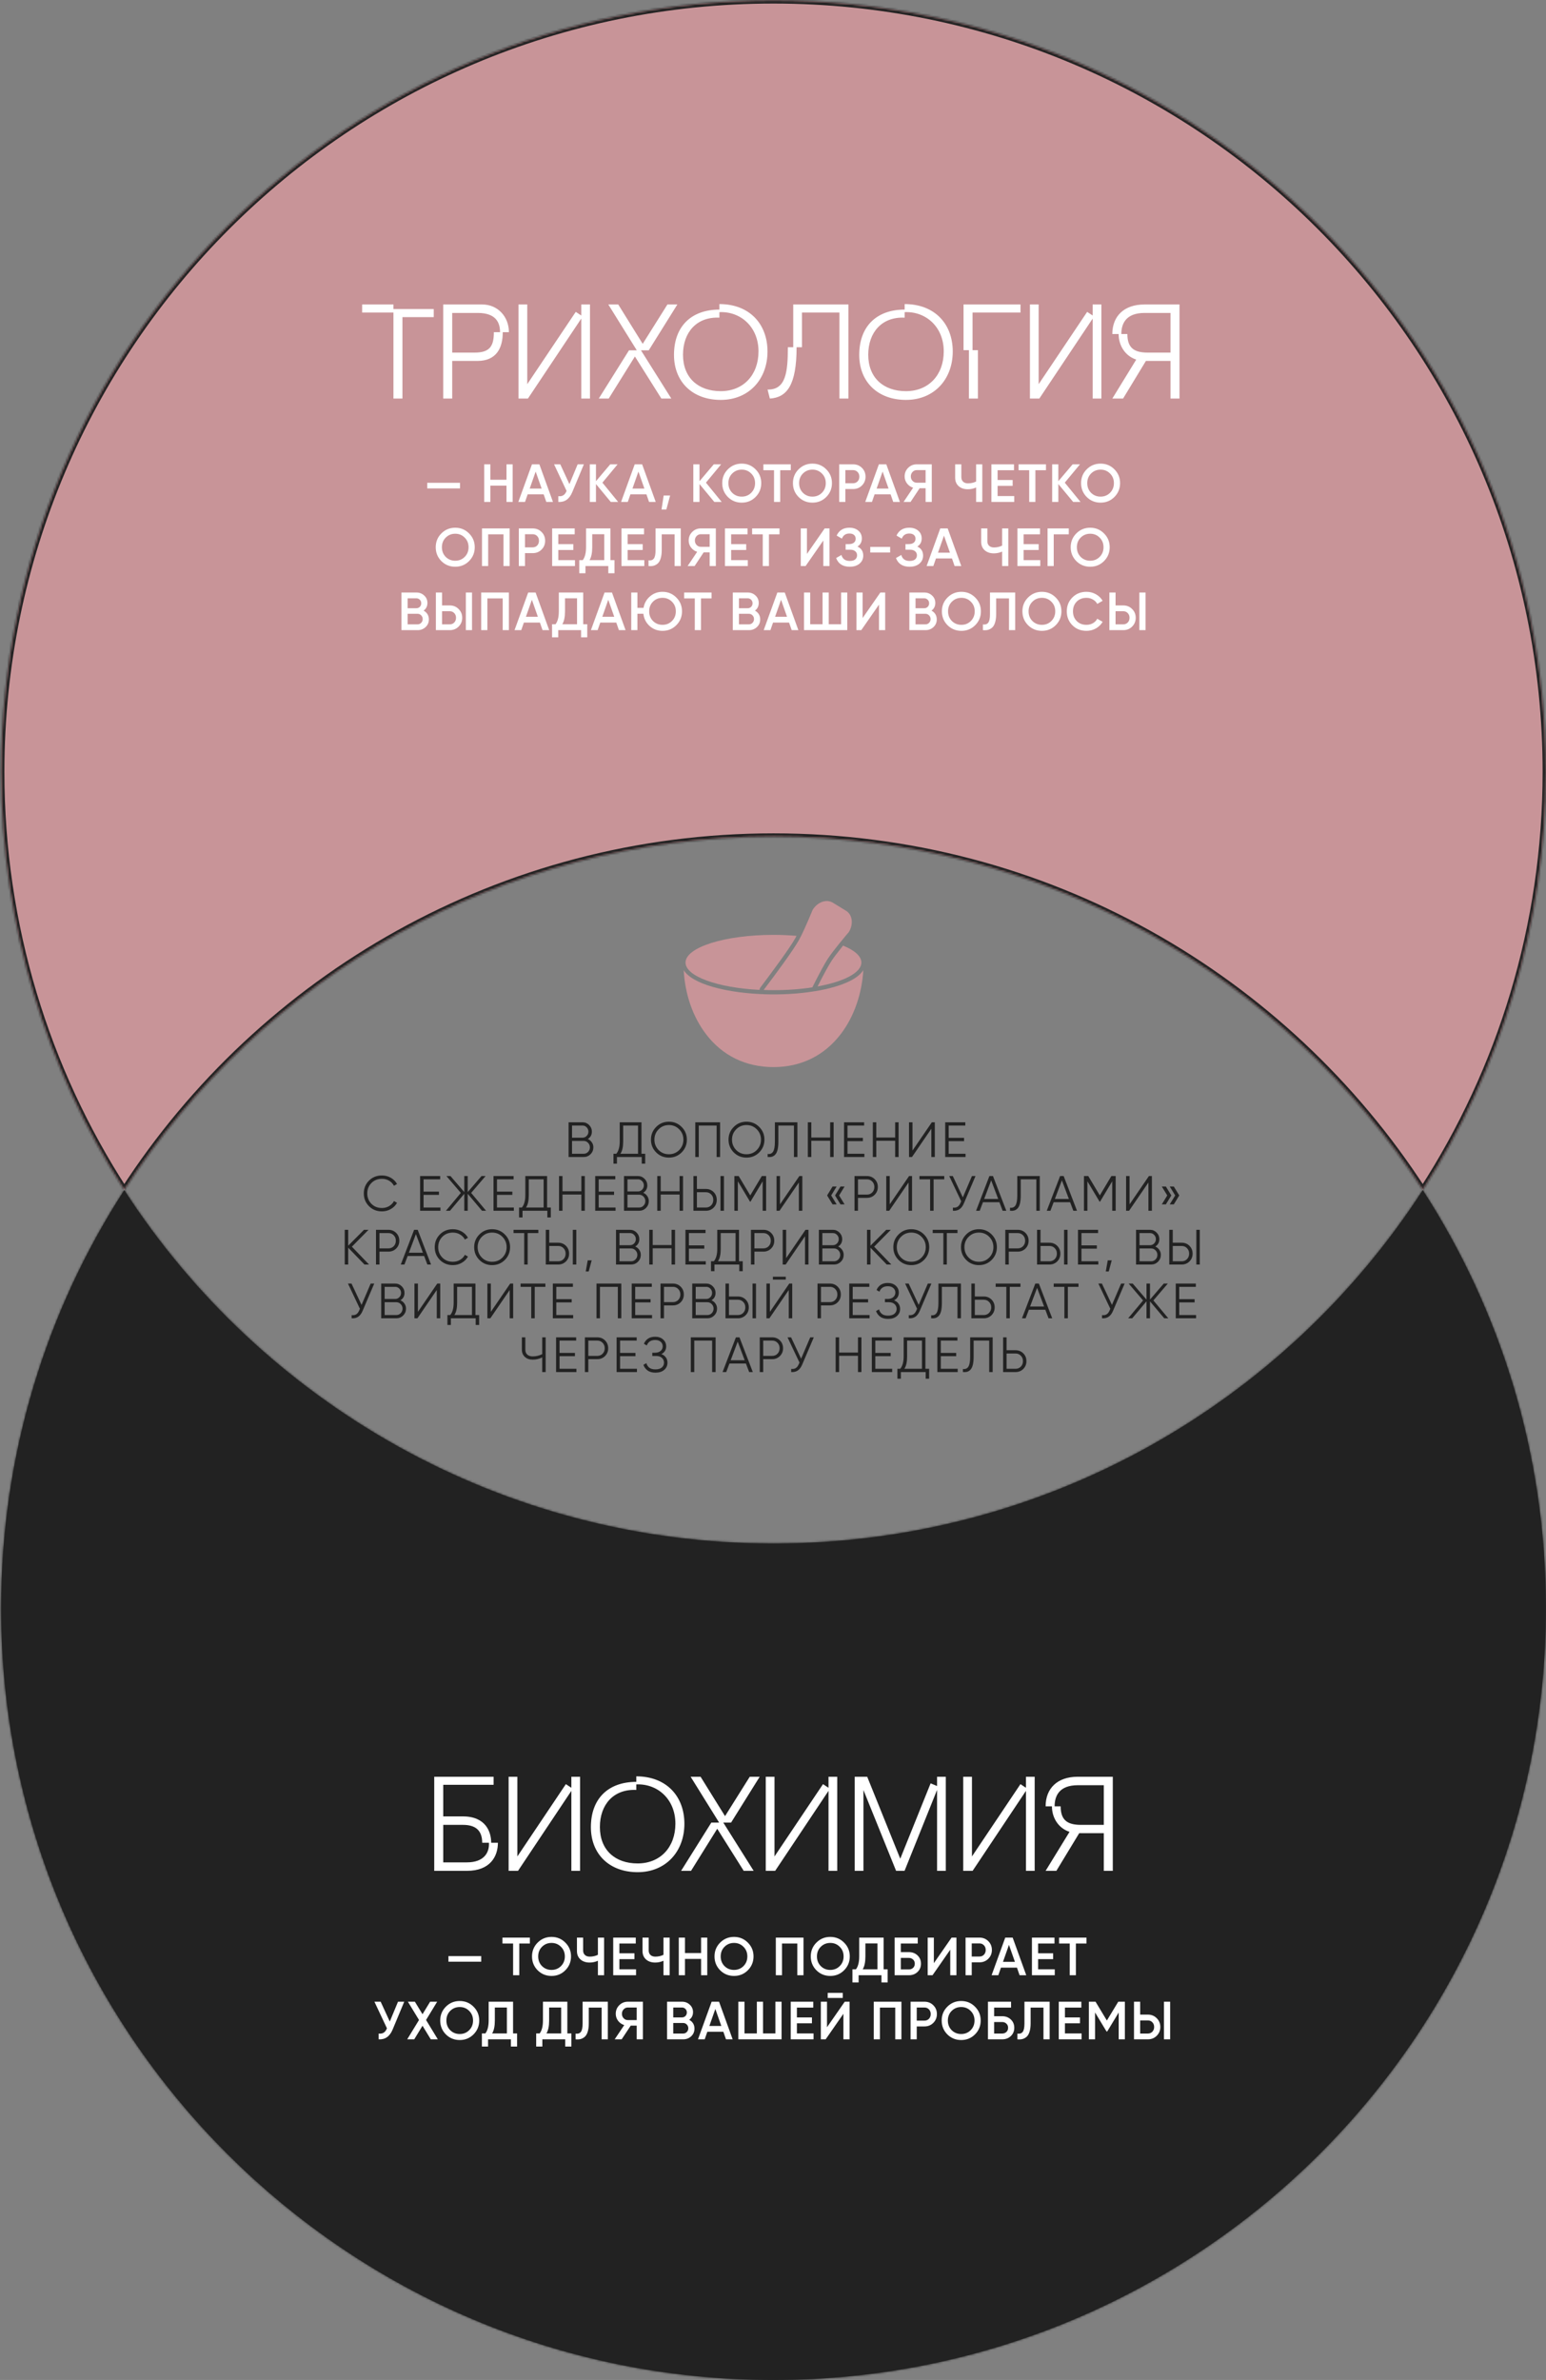
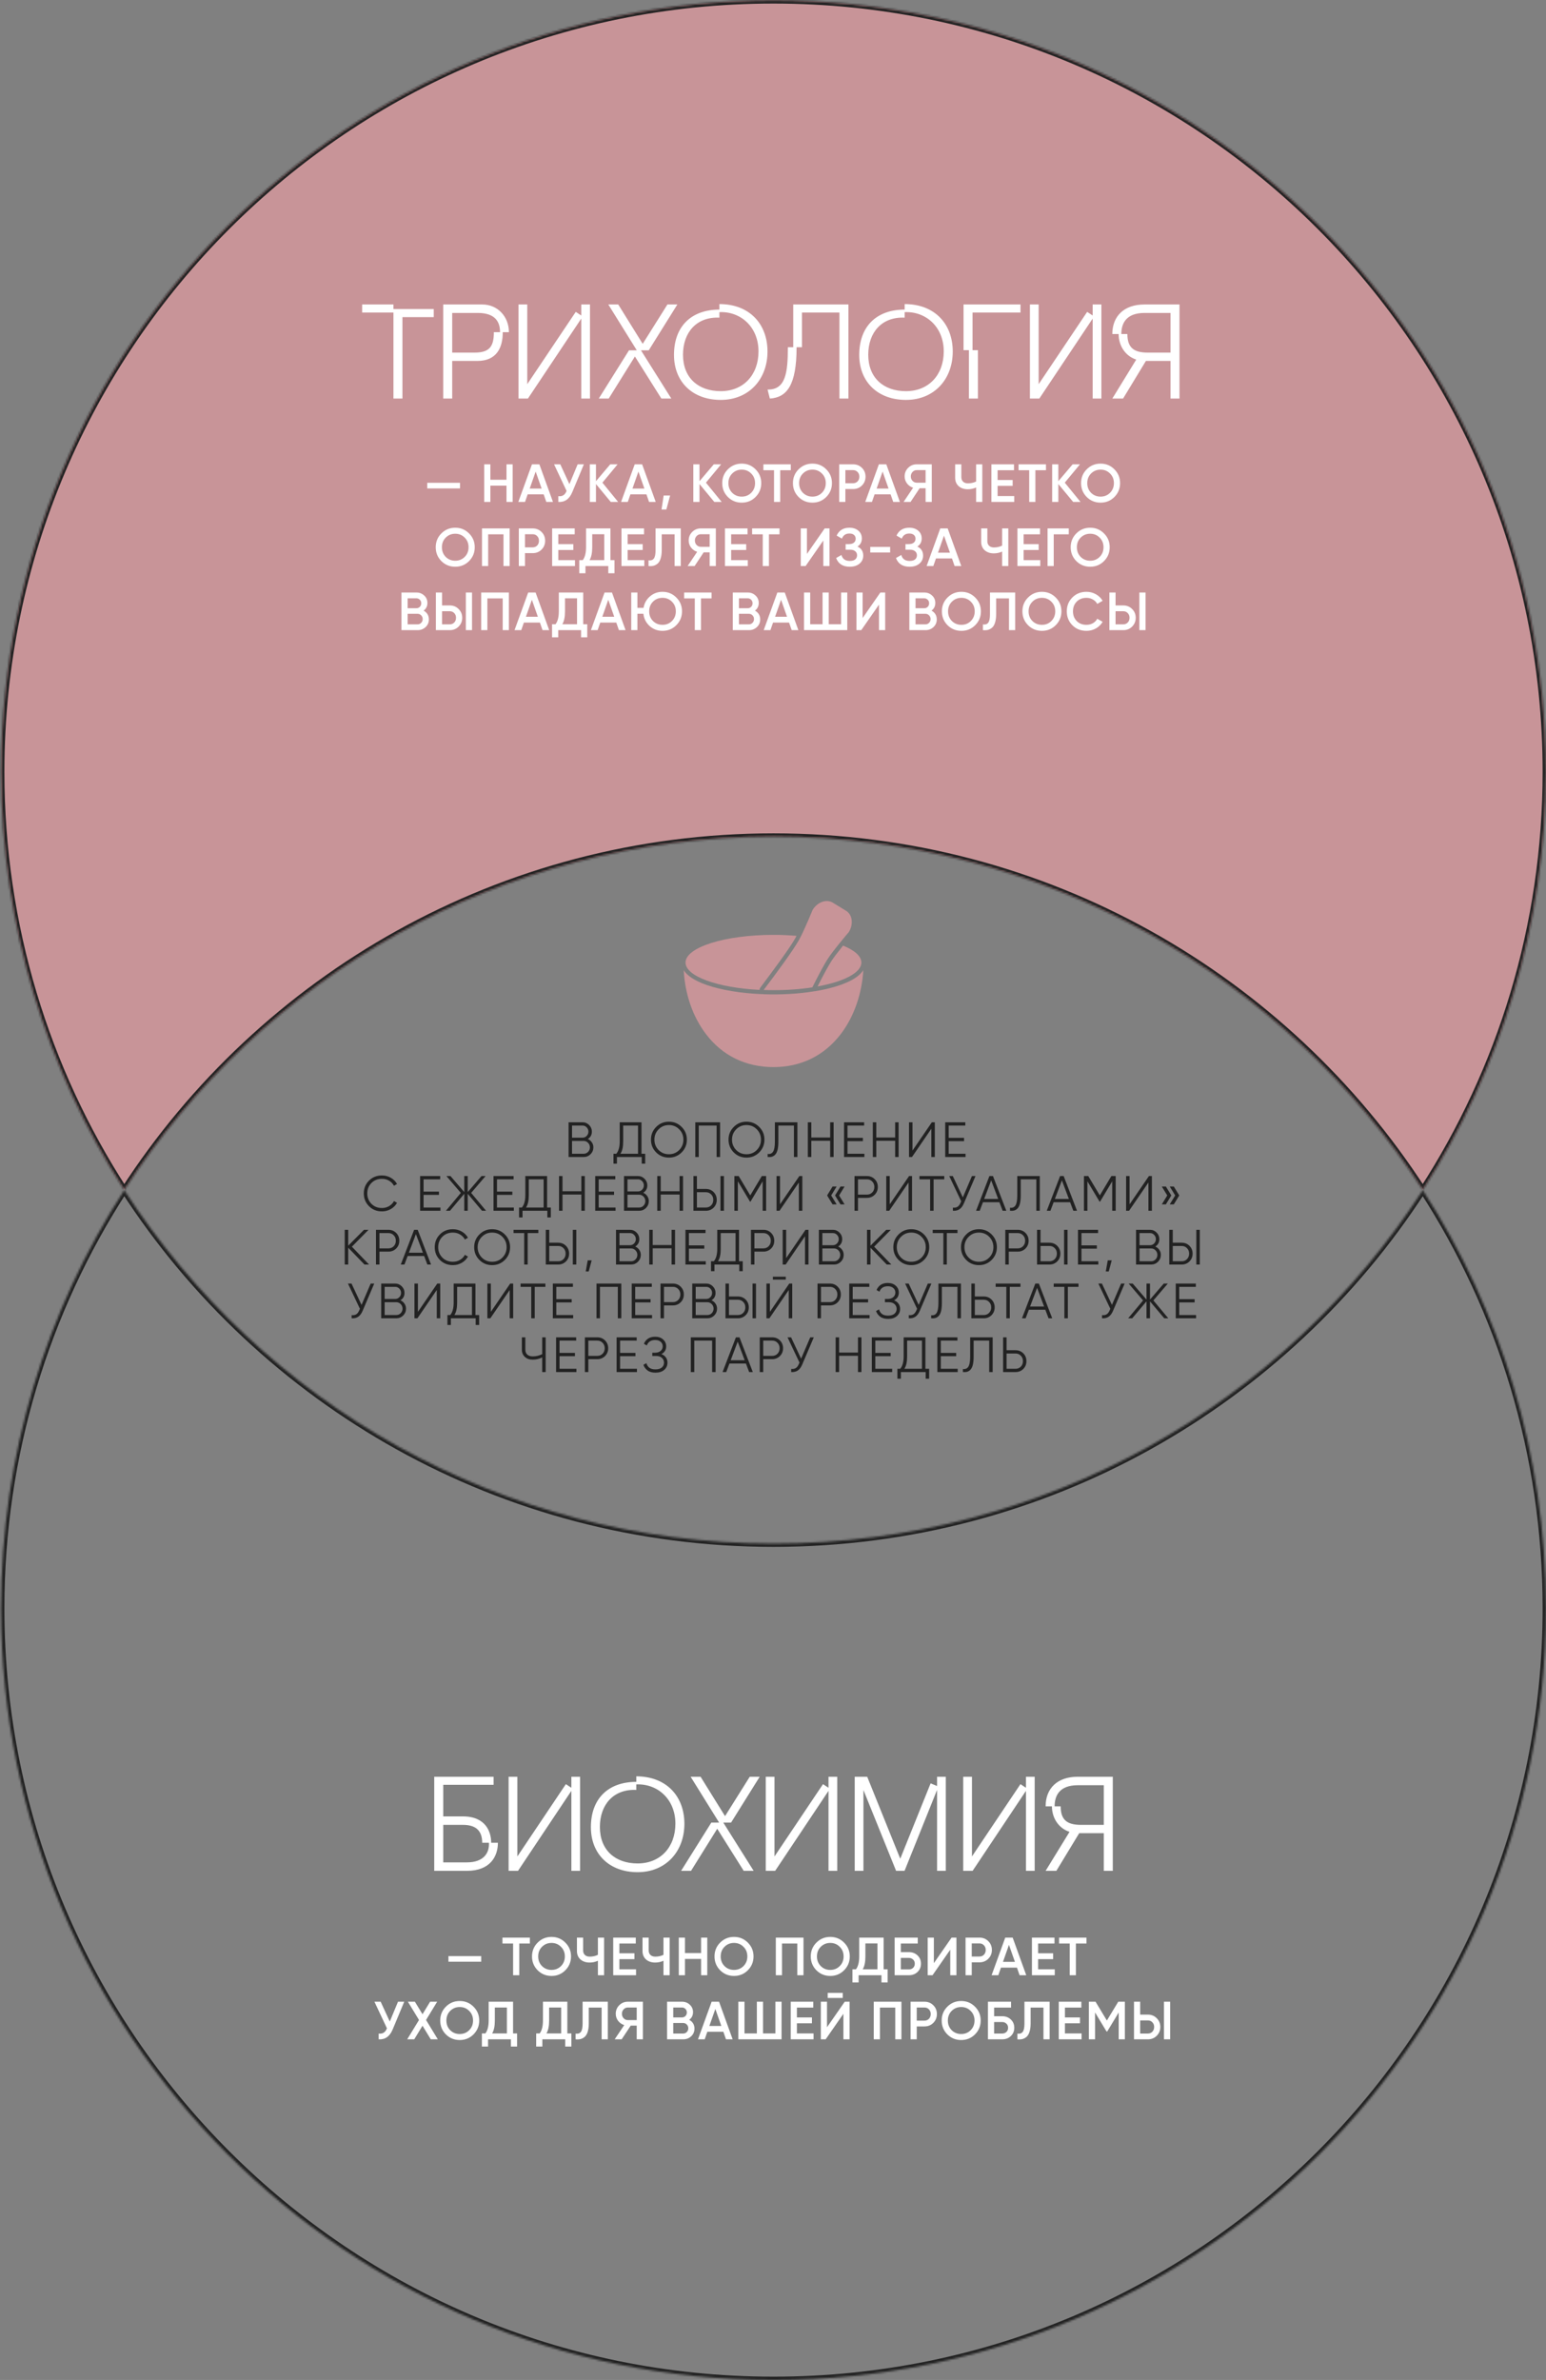
<svg xmlns="http://www.w3.org/2000/svg" width="748" height="1151" viewBox="0 0 748 1151" fill="none">
  <rect x="0" y="0" width="748" height="1151" fill="#808080" stroke="none" />
  <mask id="path-1-inside-1_479_3" fill="white">
    <path fill-rule="evenodd" clip-rule="evenodd" d="M60.119 575.563C126.668 678.417 242.496 746.497 374.248 746.497C506 746.497 621.828 678.417 688.377 575.563C726.083 633.838 747.969 703.275 747.969 777.818C747.969 983.925 580.648 1151.01 374.248 1151.01C167.848 1151.01 0.527 983.925 0.527 777.818C0.527 703.275 22.413 633.838 60.119 575.563Z" />
  </mask>
-   <path fill-rule="evenodd" clip-rule="evenodd" d="M60.119 575.563C126.668 678.417 242.496 746.497 374.248 746.497C506 746.497 621.828 678.417 688.377 575.563C726.083 633.838 747.969 703.275 747.969 777.818C747.969 983.925 580.648 1151.01 374.248 1151.01C167.848 1151.01 0.527 983.925 0.527 777.818C0.527 703.275 22.413 633.838 60.119 575.563Z" fill="#222222" />
  <path d="M60.119 575.563L61.461 574.694L60.119 572.62L58.777 574.694L60.119 575.563ZM688.377 575.563L689.719 574.694L688.377 572.62L687.035 574.694L688.377 575.563ZM374.248 744.899C243.06 744.899 127.727 677.112 61.461 574.694L58.777 576.431C125.608 679.721 241.932 748.096 374.248 748.096L374.248 744.899ZM687.035 574.694C620.769 677.112 505.436 744.899 374.248 744.899L374.248 748.096C506.564 748.096 622.888 679.721 689.719 576.431L687.035 574.694ZM687.035 576.431C724.578 634.455 746.37 703.593 746.37 777.818L749.567 777.818C749.567 702.958 727.587 633.22 689.719 574.694L687.035 576.431ZM746.37 777.818C746.37 983.04 579.768 1149.41 374.248 1149.41L374.248 1152.61C581.529 1152.61 749.567 984.81 749.567 777.818L746.37 777.818ZM374.248 1149.41C168.728 1149.41 2.126 983.04 2.126 777.818L-1.071 777.818C-1.071 984.81 166.967 1152.61 374.248 1152.61L374.248 1149.41ZM2.126 777.818C2.126 703.593 23.918 634.455 61.461 576.431L58.777 574.694C20.909 633.22 -1.071 702.958 -1.071 777.818L2.126 777.818Z" fill="#222222" mask="url(#path-1-inside-1_479_3)" />
  <mask id="path-3-inside-2_479_3" fill="white">
    <path fill-rule="evenodd" clip-rule="evenodd" d="M688.377 575.562C621.828 472.708 506 404.627 374.248 404.627C242.496 404.627 126.668 472.708 60.119 575.562C22.413 517.287 0.527 447.849 0.527 373.307C0.527 167.2 167.848 0.117 374.248 0.117C580.648 0.117 747.969 167.2 747.969 373.307C747.969 447.849 726.083 517.287 688.377 575.562Z" />
  </mask>
  <path fill-rule="evenodd" clip-rule="evenodd" d="M688.377 575.562C621.828 472.708 506 404.627 374.248 404.627C242.496 404.627 126.668 472.708 60.119 575.562C22.413 517.287 0.527 447.849 0.527 373.307C0.527 167.2 167.848 0.117 374.248 0.117C580.648 0.117 747.969 167.2 747.969 373.307C747.969 447.849 726.083 517.287 688.377 575.562Z" fill="#C89498" />
  <path d="M688.377 575.562L687.035 576.43L688.377 578.504L689.719 576.43L688.377 575.562ZM60.119 575.562L58.777 576.43L60.119 578.504L61.461 576.43L60.119 575.562ZM374.248 406.225C505.436 406.225 620.769 474.013 687.035 576.43L689.719 574.694C622.888 471.403 506.564 403.028 374.248 403.028L374.248 406.225ZM61.461 576.43C127.727 474.013 243.06 406.225 374.248 406.225L374.248 403.028C241.932 403.028 125.608 471.403 58.777 574.693L61.461 576.43ZM61.461 574.693C23.918 516.669 2.126 447.532 2.126 373.307L-1.071 373.307C-1.071 448.166 20.909 517.904 58.777 576.43L61.461 574.693ZM2.126 373.307C2.126 168.085 168.729 1.716 374.248 1.716L374.248 -1.481C166.967 -1.481 -1.071 166.315 -1.071 373.307L2.126 373.307ZM374.248 1.716C579.768 1.716 746.37 168.085 746.37 373.307L749.567 373.307C749.567 166.315 581.529 -1.481 374.248 -1.481L374.248 1.716ZM746.37 373.307C746.37 447.532 724.578 516.669 687.035 574.694L689.719 576.43C727.587 517.904 749.567 448.167 749.567 373.307L746.37 373.307Z" fill="#222222" mask="url(#path-3-inside-2_479_3)" />
  <path d="M206.704 236.202V233.498L222.564 233.498V236.202L206.704 236.202ZM245.054 224.554H248.044L248.044 242.754H245.054L245.054 234.876L237.254 234.876L237.254 242.754H234.264L234.264 224.554H237.254V232.016L245.054 232.016V224.554ZM264.318 242.754L263.044 239.088H255.296L254.022 242.754H250.772L257.376 224.554H260.964L267.542 242.754H264.318ZM256.284 236.28H262.056L259.17 228.064L256.284 236.28ZM279.482 224.554H282.498L276.856 238.074C275.469 241.385 273.225 242.945 270.122 242.754L270.122 239.972C271.145 240.076 271.968 239.92 272.592 239.504C273.233 239.088 273.745 238.395 274.126 237.424L268.068 224.554H271.084L275.504 234.148L279.482 224.554ZM299.082 242.754H295.52L288.344 234.096L288.344 242.754H285.354L285.354 224.554H288.344V232.718L295.26 224.554H298.822L291.464 233.42L299.082 242.754ZM314.037 242.754L312.763 239.088L305.015 239.088L303.741 242.754H300.491L307.095 224.554H310.683L317.261 242.754H314.037ZM306.003 236.28L311.775 236.28L308.889 228.064L306.003 236.28ZM324.224 239.634L322.404 246.394H320.064L321.104 239.634H324.224ZM349.175 242.754H345.613L338.437 234.096V242.754H335.447V224.554H338.437V232.718L345.353 224.554H348.915L341.557 233.42L349.175 242.754ZM365.554 240.362C363.734 242.182 361.506 243.092 358.872 243.092C356.237 243.092 354.001 242.182 352.164 240.362C350.344 238.525 349.434 236.289 349.434 233.654C349.434 231.019 350.344 228.792 352.164 226.972C354.001 225.135 356.237 224.216 358.872 224.216C361.506 224.216 363.734 225.135 365.554 226.972C367.391 228.792 368.31 231.019 368.31 233.654C368.31 236.289 367.391 238.525 365.554 240.362ZM354.27 238.334C355.518 239.565 357.052 240.18 358.872 240.18C360.692 240.18 362.217 239.565 363.448 238.334C364.696 237.086 365.32 235.526 365.32 233.654C365.32 231.782 364.696 230.231 363.448 229C362.217 227.752 360.692 227.128 358.872 227.128C357.052 227.128 355.518 227.752 354.27 229C353.039 230.231 352.424 231.782 352.424 233.654C352.424 235.526 353.039 237.086 354.27 238.334ZM382.606 224.554V227.414H377.484V242.754H374.494V227.414L369.346 227.414V224.554L382.606 224.554ZM399.766 240.362C397.946 242.182 395.719 243.092 393.084 243.092C390.449 243.092 388.213 242.182 386.376 240.362C384.556 238.525 383.646 236.289 383.646 233.654C383.646 231.019 384.556 228.792 386.376 226.972C388.213 225.135 390.449 224.216 393.084 224.216C395.719 224.216 397.946 225.135 399.766 226.972C401.603 228.792 402.522 231.019 402.522 233.654C402.522 236.289 401.603 238.525 399.766 240.362ZM388.482 238.334C389.73 239.565 391.264 240.18 393.084 240.18C394.904 240.18 396.429 239.565 397.66 238.334C398.908 237.086 399.532 235.526 399.532 233.654C399.532 231.782 398.908 230.231 397.66 229C396.429 227.752 394.904 227.128 393.084 227.128C391.264 227.128 389.73 227.752 388.482 229C387.251 230.231 386.636 231.782 386.636 233.654C386.636 235.526 387.251 237.086 388.482 238.334ZM412.737 224.554C414.453 224.554 415.883 225.126 417.027 226.27C418.189 227.414 418.769 228.835 418.769 230.534C418.769 232.215 418.189 233.637 417.027 234.798C415.883 235.942 414.453 236.514 412.737 236.514H409.019V242.754H406.029V224.554H412.737ZM412.737 233.706C413.621 233.706 414.349 233.411 414.921 232.822C415.493 232.215 415.779 231.453 415.779 230.534C415.779 229.615 415.493 228.861 414.921 228.272C414.349 227.665 413.621 227.362 412.737 227.362H409.019V233.706H412.737ZM432.173 242.754L430.899 239.088H423.151L421.877 242.754H418.627L425.231 224.554H428.819L435.397 242.754H432.173ZM424.139 236.28H429.911L427.025 228.064L424.139 236.28ZM450.819 224.554L450.819 242.754H447.829L447.829 236.124H444.943L440.549 242.754L437.169 242.754L441.797 235.864C440.601 235.5 439.613 234.815 438.833 233.81C438.071 232.787 437.689 231.652 437.689 230.404C437.689 228.775 438.253 227.397 439.379 226.27C440.523 225.126 441.91 224.554 443.539 224.554H450.819ZM443.539 233.446H447.829V227.362H443.539C442.742 227.362 442.066 227.657 441.511 228.246C440.957 228.835 440.679 229.555 440.679 230.404C440.679 231.253 440.957 231.973 441.511 232.562C442.066 233.151 442.742 233.446 443.539 233.446ZM472.271 224.554H475.261L475.261 242.754H472.271L472.271 235.76C471.005 236.332 469.671 236.618 468.267 236.618C466.447 236.618 464.965 236.115 463.821 235.11C462.694 234.087 462.131 232.735 462.131 231.054V224.554H465.121V230.742C465.121 231.678 465.407 232.415 465.979 232.952C466.551 233.489 467.331 233.758 468.319 233.758C469.757 233.758 471.075 233.463 472.271 232.874V224.554ZM482.667 239.894H490.727V242.754L479.677 242.754L479.677 224.554L490.597 224.554V227.414H482.667V232.146H489.947V234.98H482.667L482.667 239.894ZM506.075 224.554V227.414L500.953 227.414L500.953 242.754H497.963L497.963 227.414H492.815V224.554L506.075 224.554ZM522.794 242.754H519.232L512.056 234.096V242.754H509.066L509.066 224.554H512.056V232.718L518.972 224.554H522.534L515.176 233.42L522.794 242.754ZM539.173 240.362C537.353 242.182 535.125 243.092 532.491 243.092C529.856 243.092 527.62 242.182 525.783 240.362C523.963 238.525 523.053 236.289 523.053 233.654C523.053 231.019 523.963 228.792 525.783 226.972C527.62 225.135 529.856 224.216 532.491 224.216C535.125 224.216 537.353 225.135 539.173 226.972C541.01 228.792 541.929 231.019 541.929 233.654C541.929 236.289 541.01 238.525 539.173 240.362ZM527.889 238.334C529.137 239.565 530.671 240.18 532.491 240.18C534.311 240.18 535.836 239.565 537.067 238.334C538.315 237.086 538.939 235.526 538.939 233.654C538.939 231.782 538.315 230.231 537.067 229C535.836 227.752 534.311 227.128 532.491 227.128C530.671 227.128 529.137 227.752 527.889 229C526.658 230.231 526.043 231.782 526.043 233.654C526.043 235.526 526.658 237.086 527.889 238.334ZM226.938 271.362C225.118 273.182 222.89 274.092 220.256 274.092C217.621 274.092 215.385 273.182 213.548 271.362C211.728 269.525 210.818 267.289 210.818 264.654C210.818 262.019 211.728 259.792 213.548 257.972C215.385 256.135 217.621 255.216 220.256 255.216C222.89 255.216 225.118 256.135 226.938 257.972C228.775 259.792 229.694 262.019 229.694 264.654C229.694 267.289 228.775 269.525 226.938 271.362ZM215.654 269.334C216.902 270.565 218.436 271.18 220.256 271.18C222.076 271.18 223.601 270.565 224.832 269.334C226.08 268.086 226.704 266.526 226.704 264.654C226.704 262.782 226.08 261.231 224.832 260C223.601 258.752 222.076 258.128 220.256 258.128C218.436 258.128 216.902 258.752 215.654 260C214.423 261.231 213.808 262.782 213.808 264.654C213.808 266.526 214.423 268.086 215.654 269.334ZM246.591 255.554L246.591 273.754H243.601L243.601 258.414H236.191L236.191 273.754H233.201L233.201 255.554L246.591 255.554ZM257.726 255.554C259.442 255.554 260.872 256.126 262.016 257.27C263.177 258.414 263.758 259.835 263.758 261.534C263.758 263.215 263.177 264.637 262.016 265.798C260.872 266.942 259.442 267.514 257.726 267.514H254.008V273.754H251.018L251.018 255.554H257.726ZM257.726 264.706C258.61 264.706 259.338 264.411 259.91 263.822C260.482 263.215 260.768 262.453 260.768 261.534C260.768 260.615 260.482 259.861 259.91 259.272C259.338 258.665 258.61 258.362 257.726 258.362H254.008L254.008 264.706H257.726ZM270.124 270.894L278.184 270.894V273.754L267.134 273.754L267.134 255.554H278.054V258.414L270.124 258.414L270.124 263.146L277.404 263.146V265.98L270.124 265.98V270.894ZM295.351 270.894H297.301V277.238H294.311V273.754H283.261V277.238H280.271V270.894H281.961C283.019 269.507 283.547 267.419 283.547 264.628L283.547 255.554H295.351L295.351 270.894ZM285.237 270.894H292.361V258.362H286.537L286.537 264.68C286.537 267.384 286.104 269.455 285.237 270.894ZM303.676 270.894H311.736V273.754H300.686L300.686 255.554L311.606 255.554L311.606 258.414H303.676V263.146H310.956V265.98H303.676V270.894ZM313.771 273.754V270.998C314.915 271.154 315.765 270.877 316.319 270.166C316.891 269.455 317.177 268.095 317.177 266.084L317.177 255.554L329.371 255.554L329.371 273.754H326.381V258.414H320.167V266.032C320.167 267.627 319.994 268.97 319.647 270.062C319.318 271.154 318.841 271.977 318.217 272.532C317.593 273.069 316.917 273.433 316.189 273.624C315.479 273.797 314.673 273.841 313.771 273.754ZM346.339 255.554L346.339 273.754H343.349V267.124H340.463L336.069 273.754H332.689L337.317 266.864C336.121 266.5 335.133 265.815 334.353 264.81C333.591 263.787 333.209 262.652 333.209 261.404C333.209 259.775 333.773 258.397 334.899 257.27C336.043 256.126 337.43 255.554 339.059 255.554H346.339ZM339.059 264.446H343.349V258.362H339.059C338.262 258.362 337.586 258.657 337.031 259.246C336.477 259.835 336.199 260.555 336.199 261.404C336.199 262.253 336.477 262.973 337.031 263.562C337.586 264.151 338.262 264.446 339.059 264.446ZM353.751 270.894H361.811V273.754H350.761L350.761 255.554L361.681 255.554L361.681 258.414H353.751V263.146H361.031V265.98H353.751V270.894ZM377.158 255.554L377.158 258.414H372.036V273.754H369.046V258.414L363.898 258.414L363.898 255.554L377.158 255.554ZM398.349 273.754V261.404L389.769 273.754H387.429L387.429 255.554H390.419L390.419 267.904L398.999 255.554H401.339L401.339 273.754H398.349ZM414.883 264.316C416.737 265.2 417.665 266.665 417.665 268.71C417.665 270.305 417.058 271.605 415.845 272.61C414.649 273.598 413.08 274.092 411.139 274.092C407.811 274.092 405.609 272.688 404.535 269.88L407.109 268.398C407.646 270.322 408.989 271.284 411.139 271.284C412.283 271.284 413.158 271.041 413.765 270.556C414.371 270.053 414.675 269.386 414.675 268.554C414.675 267.739 414.38 267.089 413.791 266.604C413.219 266.101 412.404 265.85 411.347 265.85H409.137V263.146H410.749C411.771 263.146 412.569 262.912 413.141 262.444C413.713 261.976 413.999 261.352 413.999 260.572C413.999 259.792 413.739 259.177 413.219 258.726C412.699 258.258 411.953 258.024 410.983 258.024C409.18 258.024 407.967 258.847 407.343 260.494L404.795 259.012C405.973 256.481 408.036 255.216 410.983 255.216C412.768 255.216 414.215 255.701 415.325 256.672C416.434 257.625 416.989 258.873 416.989 260.416C416.989 262.132 416.287 263.432 414.883 264.316ZM421.057 267.202V264.498H430.677V267.202H421.057ZM443.839 264.316C445.694 265.2 446.621 266.665 446.621 268.71C446.621 270.305 446.015 271.605 444.801 272.61C443.605 273.598 442.037 274.092 440.095 274.092C436.767 274.092 434.566 272.688 433.491 269.88L436.065 268.398C436.603 270.322 437.946 271.284 440.095 271.284C441.239 271.284 442.115 271.041 442.721 270.556C443.328 270.053 443.631 269.386 443.631 268.554C443.631 267.739 443.337 267.089 442.747 266.604C442.175 266.101 441.361 265.85 440.303 265.85H438.093V263.146H439.705C440.728 263.146 441.525 262.912 442.097 262.444C442.669 261.976 442.955 261.352 442.955 260.572C442.955 259.792 442.695 259.177 442.175 258.726C441.655 258.258 440.91 258.024 439.939 258.024C438.137 258.024 436.923 258.847 436.299 260.494L433.751 259.012C434.93 256.481 436.993 255.216 439.939 255.216C441.725 255.216 443.172 255.701 444.281 256.672C445.391 257.625 445.945 258.873 445.945 260.416C445.945 262.132 445.243 263.432 443.839 264.316ZM461.87 273.754L460.596 270.088H452.848L451.574 273.754H448.324L454.928 255.554L458.516 255.554L465.094 273.754H461.87ZM453.836 267.28H459.608L456.722 259.064L453.836 267.28ZM484.861 255.554H487.851L487.851 273.754H484.861V266.76C483.595 267.332 482.261 267.618 480.857 267.618C479.037 267.618 477.555 267.115 476.411 266.11C475.284 265.087 474.721 263.735 474.721 262.054V255.554H477.711V261.742C477.711 262.678 477.997 263.415 478.569 263.952C479.141 264.489 479.921 264.758 480.909 264.758C482.347 264.758 483.665 264.463 484.861 263.874L484.861 255.554ZM495.258 270.894H503.318V273.754H492.268L492.268 255.554L503.188 255.554V258.414H495.258L495.258 263.146H502.538V265.98H495.258V270.894ZM517.105 255.554V258.414H509.825L509.825 273.754H506.835L506.835 255.554H517.105ZM534.149 271.362C532.329 273.182 530.102 274.092 527.467 274.092C524.832 274.092 522.596 273.182 520.759 271.362C518.939 269.525 518.029 267.289 518.029 264.654C518.029 262.019 518.939 259.792 520.759 257.972C522.596 256.135 524.832 255.216 527.467 255.216C530.102 255.216 532.329 256.135 534.149 257.972C535.986 259.792 536.905 262.019 536.905 264.654C536.905 267.289 535.986 269.525 534.149 271.362ZM522.865 269.334C524.113 270.565 525.647 271.18 527.467 271.18C529.287 271.18 530.812 270.565 532.043 269.334C533.291 268.086 533.915 266.526 533.915 264.654C533.915 262.782 533.291 261.231 532.043 260C530.812 258.752 529.287 258.128 527.467 258.128C525.647 258.128 524.113 258.752 522.865 260C521.634 261.231 521.019 262.782 521.019 264.654C521.019 266.526 521.634 268.086 522.865 269.334ZM204.951 295.316C205.748 295.732 206.372 296.304 206.823 297.032C207.274 297.76 207.499 298.601 207.499 299.554C207.499 301.045 206.97 302.284 205.913 303.272C204.856 304.26 203.564 304.754 202.039 304.754H194.239L194.239 286.554H201.467C202.958 286.554 204.214 287.039 205.237 288.01C206.277 288.963 206.797 290.159 206.797 291.598C206.797 293.175 206.182 294.415 204.951 295.316ZM201.467 289.362H197.229L197.229 294.146H201.467C202.126 294.146 202.68 293.921 203.131 293.47C203.582 293.002 203.807 292.43 203.807 291.754C203.807 291.078 203.582 290.515 203.131 290.064C202.68 289.596 202.126 289.362 201.467 289.362ZM202.039 301.946C202.732 301.946 203.313 301.703 203.781 301.218C204.266 300.715 204.509 300.109 204.509 299.398C204.509 298.687 204.266 298.089 203.781 297.604C203.313 297.101 202.732 296.85 202.039 296.85H197.229V301.946H202.039ZM210.888 304.754L210.888 286.554H213.878L213.878 292.794H217.596C219.312 292.794 220.742 293.375 221.886 294.536C223.048 295.68 223.628 297.093 223.628 298.774C223.628 300.455 223.048 301.877 221.886 303.038C220.742 304.182 219.312 304.754 217.596 304.754H210.888ZM225.396 304.754L225.396 286.554L228.386 286.554L228.386 304.754H225.396ZM213.878 301.946H217.596C218.48 301.946 219.208 301.651 219.78 301.062C220.352 300.455 220.638 299.693 220.638 298.774C220.638 297.855 220.352 297.101 219.78 296.512C219.208 295.905 218.48 295.602 217.596 295.602H213.878V301.946ZM246.209 286.554L246.209 304.754H243.219L243.219 289.414H235.809L235.809 304.754H232.819L232.819 286.554H246.209ZM262.492 304.754L261.218 301.088H253.47L252.196 304.754H248.946L255.55 286.554H259.138L265.716 304.754H262.492ZM254.458 298.28H260.23L257.344 290.064L254.458 298.28ZM282.179 301.894H284.129V308.238H281.139V304.754L270.089 304.754V308.238H267.099V301.894H268.789C269.846 300.507 270.375 298.419 270.375 295.628L270.375 286.554L282.179 286.554L282.179 301.894ZM272.065 301.894L279.189 301.894L279.189 289.362L273.365 289.362L273.365 295.68C273.365 298.384 272.932 300.455 272.065 301.894ZM299.446 304.754L298.172 301.088H290.424L289.15 304.754H285.9L292.504 286.554H296.092L302.67 304.754H299.446ZM291.412 298.28H297.184L294.298 290.064L291.412 298.28ZM320.539 286.216C323.174 286.216 325.401 287.135 327.221 288.972C329.059 290.792 329.977 293.019 329.977 295.654C329.977 298.289 329.059 300.525 327.221 302.362C325.401 304.182 323.174 305.092 320.539 305.092C318.13 305.092 316.05 304.312 314.299 302.752C312.566 301.175 311.561 299.199 311.283 296.824H308.397V304.754H305.407L305.407 286.554H308.397L308.397 293.964H311.361C311.743 291.728 312.783 289.882 314.481 288.426C316.197 286.953 318.217 286.216 320.539 286.216ZM315.937 300.334C317.185 301.565 318.719 302.18 320.539 302.18C322.359 302.18 323.885 301.565 325.115 300.334C326.363 299.086 326.987 297.526 326.987 295.654C326.987 293.782 326.363 292.231 325.115 291C323.885 289.752 322.359 289.128 320.539 289.128C318.702 289.128 317.168 289.743 315.937 290.974C314.707 292.205 314.091 293.765 314.091 295.654C314.091 297.526 314.707 299.086 315.937 300.334ZM344.271 286.554V289.414H339.149L339.149 304.754H336.159L336.159 289.414H331.011V286.554H344.271ZM365.254 295.316C366.052 295.732 366.676 296.304 367.126 297.032C367.577 297.76 367.802 298.601 367.802 299.554C367.802 301.045 367.274 302.284 366.216 303.272C365.159 304.26 363.868 304.754 362.342 304.754H354.542L354.542 286.554H361.77C363.261 286.554 364.518 287.039 365.54 288.01C366.58 288.963 367.1 290.159 367.1 291.598C367.1 293.175 366.485 294.415 365.254 295.316ZM361.77 289.362H357.532L357.532 294.146H361.77C362.429 294.146 362.984 293.921 363.434 293.47C363.885 293.002 364.11 292.43 364.11 291.754C364.11 291.078 363.885 290.515 363.434 290.064C362.984 289.596 362.429 289.362 361.77 289.362ZM362.342 301.946C363.036 301.946 363.616 301.703 364.084 301.218C364.57 300.715 364.812 300.109 364.812 299.398C364.812 298.687 364.57 298.089 364.084 297.604C363.616 297.101 363.036 296.85 362.342 296.85H357.532V301.946H362.342ZM383.047 304.754L381.773 301.088H374.025L372.751 304.754H369.501L376.105 286.554H379.693L386.271 304.754H383.047ZM375.013 298.28H380.785L377.899 290.064L375.013 298.28ZM406.949 286.554H409.939L409.939 304.754L389.009 304.754L389.009 286.554H391.999L391.999 301.894H397.979L397.979 286.554H400.969L400.969 301.894H406.949L406.949 286.554ZM425.287 304.754V292.404L416.707 304.754H414.367L414.367 286.554H417.357L417.357 298.904L425.937 286.554H428.277L428.277 304.754H425.287ZM450.684 295.316C451.481 295.732 452.105 296.304 452.556 297.032C453.006 297.76 453.232 298.601 453.232 299.554C453.232 301.045 452.703 302.284 451.646 303.272C450.588 304.26 449.297 304.754 447.772 304.754H439.972L439.972 286.554H447.2C448.69 286.554 449.947 287.039 450.97 288.01C452.01 288.963 452.53 290.159 452.53 291.598C452.53 293.175 451.914 294.415 450.684 295.316ZM447.2 289.362H442.962V294.146H447.2C447.858 294.146 448.413 293.921 448.864 293.47C449.314 293.002 449.54 292.43 449.54 291.754C449.54 291.078 449.314 290.515 448.864 290.064C448.413 289.596 447.858 289.362 447.2 289.362ZM447.772 301.946C448.465 301.946 449.046 301.703 449.514 301.218C449.999 300.715 450.242 300.109 450.242 299.398C450.242 298.687 449.999 298.089 449.514 297.604C449.046 297.101 448.465 296.85 447.772 296.85H442.962V301.946H447.772ZM471.831 302.362C470.011 304.182 467.783 305.092 465.149 305.092C462.514 305.092 460.278 304.182 458.441 302.362C456.621 300.525 455.711 298.289 455.711 295.654C455.711 293.019 456.621 290.792 458.441 288.972C460.278 287.135 462.514 286.216 465.149 286.216C467.783 286.216 470.011 287.135 471.831 288.972C473.668 290.792 474.587 293.019 474.587 295.654C474.587 298.289 473.668 300.525 471.831 302.362ZM460.547 300.334C461.795 301.565 463.329 302.18 465.149 302.18C466.969 302.18 468.494 301.565 469.725 300.334C470.973 299.086 471.597 297.526 471.597 295.654C471.597 293.782 470.973 292.231 469.725 291C468.494 289.752 466.969 289.128 465.149 289.128C463.329 289.128 461.795 289.752 460.547 291C459.316 292.231 458.701 293.782 458.701 295.654C458.701 297.526 459.316 299.086 460.547 300.334ZM475.571 304.754V301.998C476.715 302.154 477.564 301.877 478.119 301.166C478.691 300.455 478.977 299.095 478.977 297.084L478.977 286.554L491.171 286.554L491.171 304.754H488.181V289.414L481.967 289.414V297.032C481.967 298.627 481.794 299.97 481.447 301.062C481.118 302.154 480.641 302.977 480.017 303.532C479.393 304.069 478.717 304.433 477.989 304.624C477.278 304.797 476.472 304.841 475.571 304.754ZM510.791 302.362C508.971 304.182 506.744 305.092 504.109 305.092C501.474 305.092 499.238 304.182 497.401 302.362C495.581 300.525 494.671 298.289 494.671 295.654C494.671 293.019 495.581 290.792 497.401 288.972C499.238 287.135 501.474 286.216 504.109 286.216C506.744 286.216 508.971 287.135 510.791 288.972C512.628 290.792 513.547 293.019 513.547 295.654C513.547 298.289 512.628 300.525 510.791 302.362ZM499.507 300.334C500.755 301.565 502.289 302.18 504.109 302.18C505.929 302.18 507.454 301.565 508.685 300.334C509.933 299.086 510.557 297.526 510.557 295.654C510.557 293.782 509.933 292.231 508.685 291C507.454 289.752 505.929 289.128 504.109 289.128C502.289 289.128 500.755 289.752 499.507 291C498.276 292.231 497.661 293.782 497.661 295.654C497.661 297.526 498.276 299.086 499.507 300.334ZM525.66 305.092C522.922 305.092 520.651 304.191 518.848 302.388C517.046 300.568 516.144 298.323 516.144 295.654C516.144 292.985 517.046 290.749 518.848 288.946C520.651 287.126 522.922 286.216 525.66 286.216C527.307 286.216 528.824 286.606 530.21 287.386C531.614 288.166 532.706 289.223 533.486 290.558L530.886 292.066C530.401 291.165 529.69 290.454 528.754 289.934C527.836 289.397 526.804 289.128 525.66 289.128C523.719 289.128 522.142 289.743 520.928 290.974C519.732 292.205 519.134 293.765 519.134 295.654C519.134 297.543 519.732 299.103 520.928 300.334C522.142 301.565 523.719 302.18 525.66 302.18C526.804 302.18 527.844 301.92 528.78 301.4C529.716 300.863 530.418 300.143 530.886 299.242L533.486 300.724C532.724 302.059 531.64 303.125 530.236 303.922C528.85 304.702 527.324 305.092 525.66 305.092ZM536.751 304.754L536.751 286.554L539.741 286.554L539.741 292.794L543.459 292.794C545.175 292.794 546.605 293.375 547.749 294.536C548.91 295.68 549.491 297.093 549.491 298.774C549.491 300.455 548.91 301.877 547.749 303.038C546.605 304.182 545.175 304.754 543.459 304.754L536.751 304.754ZM551.259 304.754L551.259 286.554H554.249L554.249 304.754H551.259ZM539.741 301.946L543.459 301.946C544.343 301.946 545.071 301.651 545.643 301.062C546.215 300.455 546.501 299.693 546.501 298.774C546.501 297.855 546.215 297.101 545.643 296.512C545.071 295.905 544.343 295.602 543.459 295.602L539.741 295.602V301.946Z" fill="white" />
  <path d="M216.972 948.718V946.014H232.832V948.718H216.972ZM256.362 937.07V939.93H251.24L251.24 955.27H248.25L248.25 939.93L243.102 939.93V937.07L256.362 937.07ZM273.522 952.878C271.702 954.698 269.475 955.608 266.84 955.608C264.206 955.608 261.97 954.698 260.132 952.878C258.312 951.04 257.402 948.804 257.402 946.17C257.402 943.535 258.312 941.308 260.132 939.488C261.97 937.65 264.206 936.732 266.84 936.732C269.475 936.732 271.702 937.65 273.522 939.488C275.36 941.308 276.278 943.535 276.278 946.17C276.278 948.804 275.36 951.04 273.522 952.878ZM262.238 950.85C263.486 952.08 265.02 952.696 266.84 952.696C268.66 952.696 270.186 952.08 271.416 950.85C272.664 949.602 273.288 948.042 273.288 946.17C273.288 944.298 272.664 942.746 271.416 941.516C270.186 940.268 268.66 939.644 266.84 939.644C265.02 939.644 263.486 940.268 262.238 941.516C261.008 942.746 260.392 944.298 260.392 946.17C260.392 948.042 261.008 949.602 262.238 950.85ZM289.282 937.07H292.272V955.27H289.282V948.276C288.017 948.848 286.682 949.134 285.278 949.134C283.458 949.134 281.976 948.631 280.832 947.626C279.705 946.603 279.142 945.251 279.142 943.57V937.07H282.132V943.258C282.132 944.194 282.418 944.93 282.99 945.468C283.562 946.005 284.342 946.274 285.33 946.274C286.769 946.274 288.086 945.979 289.282 945.39V937.07ZM299.679 952.41H307.739V955.27H296.689V937.07H307.609V939.93H299.679V944.662H306.959V947.496H299.679V952.41ZM321.006 937.07H323.996V955.27H321.006V948.276C319.741 948.848 318.406 949.134 317.002 949.134C315.182 949.134 313.7 948.631 312.556 947.626C311.429 946.603 310.866 945.251 310.866 943.57V937.07L313.856 937.07V943.258C313.856 944.194 314.142 944.93 314.714 945.468C315.286 946.005 316.066 946.274 317.054 946.274C318.493 946.274 319.81 945.979 321.006 945.39V937.07ZM339.203 937.07H342.193V955.27H339.203V947.392H331.403V955.27H328.413V937.07H331.403V944.532H339.203V937.07ZM361.821 952.878C360.001 954.698 357.774 955.608 355.139 955.608C352.504 955.608 350.268 954.698 348.431 952.878C346.611 951.04 345.701 948.804 345.701 946.17C345.701 943.535 346.611 941.308 348.431 939.488C350.268 937.65 352.504 936.732 355.139 936.732C357.774 936.732 360.001 937.65 361.821 939.488C363.658 941.308 364.577 943.535 364.577 946.17C364.577 948.804 363.658 951.04 361.821 952.878ZM350.537 950.85C351.785 952.08 353.319 952.696 355.139 952.696C356.959 952.696 358.484 952.08 359.715 950.85C360.963 949.602 361.587 948.042 361.587 946.17C361.587 944.298 360.963 942.746 359.715 941.516C358.484 940.268 356.959 939.644 355.139 939.644C353.319 939.644 351.785 940.268 350.537 941.516C349.306 942.746 348.691 944.298 348.691 946.17C348.691 948.042 349.306 949.602 350.537 950.85ZM388.754 937.07V955.27H385.764V939.93H378.354V955.27L375.364 955.27V937.07L388.754 937.07ZM408.391 952.878C406.571 954.698 404.344 955.608 401.709 955.608C399.075 955.608 396.839 954.698 395.001 952.878C393.181 951.04 392.271 948.804 392.271 946.17C392.271 943.535 393.181 941.308 395.001 939.488C396.839 937.65 399.075 936.732 401.709 936.732C404.344 936.732 406.571 937.65 408.391 939.488C410.229 941.308 411.147 943.535 411.147 946.17C411.147 948.804 410.229 951.04 408.391 952.878ZM397.107 950.85C398.355 952.08 399.889 952.696 401.709 952.696C403.529 952.696 405.055 952.08 406.285 950.85C407.533 949.602 408.157 948.042 408.157 946.17C408.157 944.298 407.533 942.746 406.285 941.516C405.055 940.268 403.529 939.644 401.709 939.644C399.889 939.644 398.355 940.268 397.107 941.516C395.877 942.746 395.261 944.298 395.261 946.17C395.261 948.042 395.877 949.602 397.107 950.85ZM427.518 952.41H429.468L429.468 958.754H426.478V955.27H415.428V958.754H412.438L412.438 952.41H414.128C415.185 951.023 415.714 948.934 415.714 946.144V937.07H427.518V952.41ZM417.404 952.41H424.528V939.878H418.704V946.196C418.704 948.9 418.27 950.971 417.404 952.41ZM439.743 944.09C441.424 944.09 442.819 944.618 443.929 945.676C445.038 946.733 445.593 948.068 445.593 949.68C445.593 951.292 445.038 952.626 443.929 953.684C442.819 954.741 441.424 955.27 439.743 955.27H432.853L432.853 937.07H444.033V939.93H435.843V944.09H439.743ZM439.743 952.462C440.557 952.462 441.233 952.21 441.771 951.708C442.325 951.188 442.603 950.512 442.603 949.68C442.603 948.848 442.325 948.18 441.771 947.678C441.233 947.158 440.557 946.898 439.743 946.898H435.843V952.462H439.743ZM459.762 955.27L459.762 942.92L451.182 955.27H448.842L448.842 937.07H451.832V949.42L460.412 937.07H462.752L462.752 955.27H459.762ZM473.875 937.07C475.591 937.07 477.021 937.642 478.165 938.786C479.326 939.93 479.907 941.351 479.907 943.05C479.907 944.731 479.326 946.152 478.165 947.314C477.021 948.458 475.591 949.03 473.875 949.03H470.157L470.157 955.27H467.167L467.167 937.07H473.875ZM473.875 946.222C474.759 946.222 475.487 945.927 476.059 945.338C476.631 944.731 476.917 943.968 476.917 943.05C476.917 942.131 476.631 941.377 476.059 940.788C475.487 940.181 474.759 939.878 473.875 939.878H470.157V946.222H473.875ZM493.31 955.27L492.036 951.604H484.288L483.014 955.27H479.764L486.368 937.07H489.956L496.534 955.27H493.31ZM485.276 948.796H491.048L488.162 940.58L485.276 948.796ZM502.262 952.41L510.322 952.41L510.322 955.27L499.272 955.27L499.272 937.07H510.192V939.93H502.262V944.662H509.542V947.496H502.262V952.41ZM525.669 937.07V939.93H520.547V955.27H517.557V939.93H512.409V937.07H525.669ZM192.569 968.07H195.585L189.943 981.59C188.556 984.9 186.312 986.46 183.209 986.27V983.488C184.232 983.592 185.055 983.436 185.679 983.02C186.32 982.604 186.832 981.91 187.213 980.94L181.155 968.07H184.171L188.591 977.664L192.569 968.07ZM211.831 986.27H208.425L204.421 979.692L200.417 986.27H197.011L202.731 976.91L197.349 968.07H200.729L204.421 974.128L208.113 968.07H211.519L206.137 976.91L211.831 986.27ZM229.107 983.878C227.287 985.698 225.059 986.608 222.425 986.608C219.79 986.608 217.554 985.698 215.717 983.878C213.897 982.04 212.987 979.804 212.987 977.17C212.987 974.535 213.897 972.308 215.717 970.488C217.554 968.65 219.79 967.732 222.425 967.732C225.059 967.732 227.287 968.65 229.107 970.488C230.944 972.308 231.863 974.535 231.863 977.17C231.863 979.804 230.944 982.04 229.107 983.878ZM217.823 981.85C219.071 983.08 220.605 983.696 222.425 983.696C224.245 983.696 225.77 983.08 227.001 981.85C228.249 980.602 228.873 979.042 228.873 977.17C228.873 975.298 228.249 973.746 227.001 972.516C225.77 971.268 224.245 970.644 222.425 970.644C220.605 970.644 219.071 971.268 217.823 972.516C216.592 973.746 215.977 975.298 215.977 977.17C215.977 979.042 216.592 980.602 217.823 981.85ZM248.233 983.41H250.183V989.754H247.193V986.27L236.143 986.27V989.754H233.153V983.41H234.843C235.9 982.023 236.429 979.934 236.429 977.144V968.07L248.233 968.07L248.233 983.41ZM238.119 983.41L245.243 983.41L245.243 970.878L239.419 970.878V977.196C239.419 979.9 238.986 981.971 238.119 983.41ZM274.498 983.41H276.448V989.754H273.458V986.27H262.408V989.754H259.418V983.41H261.108C262.165 982.023 262.694 979.934 262.694 977.144V968.07H274.498L274.498 983.41ZM264.384 983.41H271.508L271.508 970.878H265.684V977.196C265.684 979.9 265.251 981.971 264.384 983.41ZM278.478 986.27V983.514C279.622 983.67 280.471 983.392 281.026 982.682C281.598 981.971 281.884 980.61 281.884 978.6V968.07H294.078L294.078 986.27H291.088L291.088 970.93H284.874V978.548C284.874 980.142 284.701 981.486 284.354 982.578C284.025 983.67 283.548 984.493 282.924 985.048C282.3 985.585 281.624 985.949 280.896 986.14C280.185 986.313 279.379 986.356 278.478 986.27ZM311.046 968.07L311.046 986.27H308.056V979.64H305.17L300.776 986.27H297.396L302.024 979.38C300.828 979.016 299.84 978.331 299.06 977.326C298.297 976.303 297.916 975.168 297.916 973.92C297.916 972.29 298.479 970.912 299.606 969.786C300.75 968.642 302.137 968.07 303.766 968.07H311.046ZM303.766 976.962H308.056V970.878H303.766C302.969 970.878 302.293 971.172 301.738 971.762C301.183 972.351 300.906 973.07 300.906 973.92C300.906 974.769 301.183 975.488 301.738 976.078C302.293 976.667 302.969 976.962 303.766 976.962ZM333.459 976.832C334.257 977.248 334.881 977.82 335.331 978.548C335.782 979.276 336.007 980.116 336.007 981.07C336.007 982.56 335.479 983.8 334.421 984.788C333.364 985.776 332.073 986.27 330.547 986.27H322.747L322.747 968.07H329.975C331.466 968.07 332.723 968.555 333.745 969.526C334.785 970.479 335.305 971.675 335.305 973.114C335.305 974.691 334.69 975.93 333.459 976.832ZM329.975 970.878H325.737V975.662H329.975C330.634 975.662 331.189 975.436 331.639 974.986C332.09 974.518 332.315 973.946 332.315 973.27C332.315 972.594 332.09 972.03 331.639 971.58C331.189 971.112 330.634 970.878 329.975 970.878ZM330.547 983.462C331.241 983.462 331.821 983.219 332.289 982.734C332.775 982.231 333.017 981.624 333.017 980.914C333.017 980.203 332.775 979.605 332.289 979.12C331.821 978.617 331.241 978.366 330.547 978.366H325.737L325.737 983.462H330.547ZM351.252 986.27L349.978 982.604H342.23L340.956 986.27H337.706L344.31 968.07H347.898L354.476 986.27H351.252ZM343.218 979.796H348.99L346.104 971.58L343.218 979.796ZM375.154 968.07L378.144 968.07L378.144 986.27L357.214 986.27L357.214 968.07H360.204L360.204 983.41H366.184L366.184 968.07H369.174L369.174 983.41H375.154L375.154 968.07ZM385.562 983.41H393.622V986.27H382.572L382.572 968.07H393.492V970.93H385.562V975.662H392.842V978.496H385.562L385.562 983.41ZM400.467 966.25V963.806H407.747V966.25H400.467ZM408.059 986.27V973.92L399.479 986.27H397.139L397.139 968.07H400.129L400.129 980.42L408.709 968.07H411.049V986.27H408.059ZM436.134 968.07V986.27H433.144V970.93H425.734V986.27H422.744V968.07H436.134ZM447.269 968.07C448.985 968.07 450.415 968.642 451.559 969.786C452.72 970.93 453.301 972.351 453.301 974.05C453.301 975.731 452.72 977.152 451.559 978.314C450.415 979.458 448.985 980.03 447.269 980.03L443.551 980.03V986.27H440.561V968.07L447.269 968.07ZM447.269 977.222C448.153 977.222 448.881 976.927 449.453 976.338C450.025 975.731 450.311 974.968 450.311 974.05C450.311 973.131 450.025 972.377 449.453 971.788C448.881 971.181 448.153 970.878 447.269 970.878L443.551 970.878V977.222L447.269 977.222ZM471.734 983.878C469.914 985.698 467.687 986.608 465.052 986.608C462.418 986.608 460.182 985.698 458.344 983.878C456.524 982.04 455.614 979.804 455.614 977.17C455.614 974.535 456.524 972.308 458.344 970.488C460.182 968.65 462.418 967.732 465.052 967.732C467.687 967.732 469.914 968.65 471.734 970.488C473.572 972.308 474.49 974.535 474.49 977.17C474.49 979.804 473.572 982.04 471.734 983.878ZM460.45 981.85C461.698 983.08 463.232 983.696 465.052 983.696C466.872 983.696 468.398 983.08 469.628 981.85C470.876 980.602 471.5 979.042 471.5 977.17C471.5 975.298 470.876 973.746 469.628 972.516C468.398 971.268 466.872 970.644 465.052 970.644C463.232 970.644 461.698 971.268 460.45 972.516C459.22 973.746 458.604 975.298 458.604 977.17C458.604 979.042 459.22 980.602 460.45 981.85ZM484.888 975.09C486.569 975.09 487.964 975.618 489.074 976.676C490.183 977.733 490.738 979.068 490.738 980.68C490.738 982.292 490.183 983.626 489.074 984.684C487.964 985.741 486.569 986.27 484.888 986.27H477.998V968.07H489.178V970.93H480.988V975.09H484.888ZM484.888 983.462C485.702 983.462 486.378 983.21 486.916 982.708C487.47 982.188 487.748 981.512 487.748 980.68C487.748 979.848 487.47 979.18 486.916 978.678C486.378 978.158 485.702 977.898 484.888 977.898H480.988V983.462H484.888ZM492.251 986.27V983.514C493.395 983.67 494.244 983.392 494.799 982.682C495.371 981.971 495.657 980.61 495.657 978.6V968.07H507.851V986.27H504.861V970.93H498.647V978.548C498.647 980.142 498.474 981.486 498.127 982.578C497.798 983.67 497.321 984.493 496.697 985.048C496.073 985.585 495.397 985.949 494.669 986.14C493.958 986.313 493.152 986.356 492.251 986.27ZM515.251 983.41H523.311V986.27H512.261V968.07H523.181V970.93H515.251V975.662H522.531V978.496H515.251V983.41ZM544.248 968.07V986.27H541.258V973.296L535.72 982.448H535.356L529.818 973.27V986.27H526.828V968.07H530.052L535.538 977.17L541.05 968.07H544.248ZM548.657 986.27V968.07H551.647V974.31H555.365C557.081 974.31 558.511 974.89 559.655 976.052C560.816 977.196 561.397 978.608 561.397 980.29C561.397 981.971 560.816 983.392 559.655 984.554C558.511 985.698 557.081 986.27 555.365 986.27H548.657ZM563.165 986.27V968.07H566.155V986.27H563.165ZM551.647 983.462H555.365C556.249 983.462 556.977 983.167 557.549 982.578C558.121 981.971 558.407 981.208 558.407 980.29C558.407 979.371 558.121 978.617 557.549 978.028C556.977 977.421 556.249 977.118 555.365 977.118H551.647V983.462Z" fill="white" />
  <path d="M284.403 550.85C285.219 551.202 285.867 551.738 286.347 552.458C286.843 553.162 287.091 553.97 287.091 554.882C287.091 556.178 286.635 557.282 285.723 558.194C284.811 559.106 283.707 559.562 282.411 559.562H275.091V542.762H281.859C283.107 542.762 284.171 543.21 285.051 544.106C285.931 544.986 286.371 546.042 286.371 547.274C286.371 548.842 285.715 550.034 284.403 550.85ZM281.859 544.346H276.771V550.202H281.859C282.643 550.202 283.307 549.922 283.851 549.362C284.411 548.786 284.691 548.09 284.691 547.274C284.691 546.474 284.411 545.786 283.851 545.21C283.307 544.634 282.643 544.346 281.859 544.346ZM282.411 557.979C283.243 557.979 283.947 557.682 284.523 557.09C285.115 556.482 285.411 555.746 285.411 554.882C285.411 554.034 285.115 553.306 284.523 552.698C283.947 552.09 283.243 551.786 282.411 551.786H276.771V557.979H282.411ZM310.374 557.979H312.174V562.779H310.494V559.562H298.494V562.779H296.814V557.979H298.182C299.286 556.683 299.838 554.682 299.838 551.978V542.762H310.374V557.979ZM300.174 557.979H308.694V544.346H301.518V552.026C301.518 554.682 301.07 556.666 300.174 557.979ZM329.806 557.33C328.126 559.01 326.07 559.851 323.638 559.851C321.206 559.851 319.15 559.01 317.47 557.33C315.79 555.634 314.95 553.578 314.95 551.162C314.95 548.746 315.79 546.698 317.47 545.018C319.15 543.322 321.206 542.474 323.638 542.474C326.07 542.474 328.126 543.322 329.806 545.018C331.486 546.698 332.326 548.746 332.326 551.162C332.326 553.578 331.486 555.634 329.806 557.33ZM318.646 556.178C319.99 557.538 321.654 558.218 323.638 558.218C325.622 558.218 327.286 557.538 328.63 556.178C329.974 554.802 330.646 553.13 330.646 551.162C330.646 549.194 329.974 547.53 328.63 546.17C327.286 544.794 325.622 544.106 323.638 544.106C321.654 544.106 319.99 544.794 318.646 546.17C317.302 547.53 316.63 549.194 316.63 551.162C316.63 553.13 317.302 554.802 318.646 556.178ZM348.399 542.762V559.562H346.719V544.346H338.079V559.562H336.399V542.762H348.399ZM367.339 557.33C365.659 559.01 363.603 559.851 361.171 559.851C358.739 559.851 356.683 559.01 355.003 557.33C353.323 555.634 352.483 553.578 352.483 551.162C352.483 548.746 353.323 546.698 355.003 545.018C356.683 543.322 358.739 542.474 361.171 542.474C363.603 542.474 365.659 543.322 367.339 545.018C369.019 546.698 369.859 548.746 369.859 551.162C369.859 553.578 369.019 555.634 367.339 557.33ZM356.179 556.178C357.523 557.538 359.187 558.218 361.171 558.218C363.155 558.218 364.819 557.538 366.163 556.178C367.507 554.802 368.179 553.13 368.179 551.162C368.179 549.194 367.507 547.53 366.163 546.17C364.819 544.794 363.155 544.106 361.171 544.106C359.187 544.106 357.523 544.794 356.179 546.17C354.835 547.53 354.163 549.194 354.163 551.162C354.163 553.13 354.835 554.802 356.179 556.178ZM371.411 559.562V558.074C372.579 558.234 373.451 557.874 374.027 556.994C374.619 556.098 374.915 554.466 374.915 552.098V542.762H385.811V559.562H384.131V544.346H376.595V552.146C376.595 553.666 376.475 554.938 376.235 555.962C375.995 556.986 375.635 557.77 375.155 558.314C374.691 558.842 374.155 559.202 373.547 559.394C372.955 559.571 372.243 559.627 371.411 559.562ZM401.658 542.762H403.338V559.562H401.658V551.714H392.538V559.562L390.858 559.562V542.762H392.538V550.13L401.658 550.13V542.762ZM410.051 557.979H418.211L418.211 559.562H408.371V542.762H418.091V544.346H410.051V550.298H417.491V551.882H410.051V557.979ZM433.097 542.762H434.777L434.777 559.562H433.097L433.097 551.714H423.977L423.977 559.562H422.297L422.297 542.762H423.977V550.13H433.097V542.762ZM450.61 559.562L450.61 545.882L441.25 559.562H439.81L439.81 542.762H441.49V556.442L450.85 542.762H452.29L452.29 559.562H450.61ZM459.002 557.979L467.162 557.979L467.162 559.562L457.322 559.562L457.322 542.762L467.042 542.762V544.346L459.002 544.346V550.298L466.442 550.298V551.882L459.002 551.882V557.979ZM184.823 585.851C182.279 585.851 180.175 585.01 178.511 583.33C176.847 581.65 176.015 579.594 176.015 577.162C176.015 574.73 176.847 572.674 178.511 570.994C180.175 569.314 182.279 568.474 184.823 568.474C186.375 568.474 187.799 568.85 189.095 569.602C190.391 570.338 191.391 571.338 192.095 572.602L190.607 573.466C190.079 572.442 189.295 571.626 188.255 571.018C187.215 570.41 186.071 570.106 184.823 570.106C182.727 570.106 181.015 570.786 179.687 572.146C178.359 573.506 177.695 575.178 177.695 577.162C177.695 579.146 178.359 580.818 179.687 582.178C181.015 583.538 182.727 584.218 184.823 584.218C186.071 584.218 187.215 583.914 188.255 583.306C189.295 582.698 190.079 581.882 190.607 580.858L192.095 581.698C191.407 582.962 190.407 583.97 189.095 584.722C187.799 585.475 186.375 585.851 184.823 585.851ZM204.938 583.979H213.098V585.562H203.258V568.762H212.978V570.346H204.938V576.298H212.378V577.882H204.938V583.979ZM235.184 585.562H233.216L226.304 577.354V585.562H224.624V577.354L217.712 585.562H215.744L222.968 576.922L215.984 568.762H217.952L224.624 576.514V568.762H226.304V576.514L232.976 568.762H234.944L227.96 576.922L235.184 585.562ZM240.455 583.979H248.615V585.562H238.775V568.762H248.495V570.346H240.455V576.298H247.895V577.882H240.455V583.979ZM264.701 583.979H266.501L266.501 588.779H264.821L264.821 585.562L252.821 585.562L252.821 588.779H251.141L251.141 583.979H252.509C253.613 582.683 254.165 580.682 254.165 577.978V568.762L264.701 568.762V583.979ZM254.501 583.979L263.021 583.979V570.346L255.845 570.346V578.026C255.845 580.682 255.397 582.666 254.501 583.979ZM281.272 568.762H282.952V585.562H281.272V577.714H272.152V585.562H270.472V568.762H272.152V576.13H281.272V568.762ZM289.664 583.979H297.824L297.824 585.562H287.984V568.762H297.704V570.346H289.664V576.298H297.104V577.882H289.664V583.979ZM311.223 576.85C312.039 577.202 312.687 577.738 313.167 578.458C313.663 579.162 313.911 579.97 313.911 580.882C313.911 582.178 313.455 583.282 312.543 584.194C311.631 585.106 310.527 585.562 309.231 585.562H301.911L301.911 568.762H308.679C309.927 568.762 310.991 569.21 311.871 570.106C312.751 570.986 313.191 572.042 313.191 573.274C313.191 574.842 312.535 576.034 311.223 576.85ZM308.679 570.346H303.591V576.202H308.679C309.463 576.202 310.127 575.922 310.671 575.362C311.231 574.786 311.511 574.09 311.511 573.274C311.511 572.474 311.231 571.786 310.671 571.21C310.127 570.634 309.463 570.346 308.679 570.346ZM309.231 583.979C310.063 583.979 310.767 583.682 311.343 583.09C311.935 582.482 312.231 581.746 312.231 580.882C312.231 580.034 311.935 579.306 311.343 578.698C310.767 578.09 310.063 577.786 309.231 577.786H303.591V583.979H309.231ZM328.793 568.762H330.473L330.473 585.562H328.793L328.793 577.714L319.673 577.714L319.673 585.562H317.993L317.993 568.762H319.673V576.13L328.793 576.13V568.762ZM335.506 585.562L335.506 568.762H337.186V575.002H341.506C343.01 575.002 344.266 575.506 345.274 576.514C346.282 577.522 346.786 578.778 346.786 580.282C346.786 581.786 346.282 583.042 345.274 584.05C344.266 585.058 343.01 585.562 341.506 585.562H335.506ZM348.586 585.562L348.586 568.762H350.266L350.266 585.562H348.586ZM337.186 583.979H341.506C342.546 583.979 343.402 583.634 344.074 582.946C344.762 582.242 345.106 581.354 345.106 580.282C345.106 579.21 344.762 578.33 344.074 577.642C343.402 576.938 342.546 576.586 341.506 576.586H337.186V583.979ZM370.675 568.762L370.675 585.562H368.995L368.995 571.306L363.115 581.146H362.875L356.995 571.306L356.995 585.562H355.315L355.315 568.762H357.403L362.995 578.122L368.587 568.762H370.675ZM386.511 585.562L386.511 571.882L377.151 585.562H375.711L375.711 568.762H377.391V582.442L386.751 568.762H388.191L388.191 585.562H386.511ZM404.791 573.826L402.151 578.146L404.791 582.466H402.823L400.183 578.146L402.823 573.826H404.791ZM408.631 573.826L405.991 578.146L408.631 582.466H406.663L404.023 578.146L406.663 573.826H408.631ZM419.436 568.762C420.94 568.762 422.196 569.266 423.204 570.274C424.212 571.282 424.716 572.538 424.716 574.042C424.716 575.546 424.212 576.802 423.204 577.81C422.196 578.818 420.94 579.322 419.436 579.322H415.116L415.116 585.562H413.436L413.436 568.762H419.436ZM419.436 577.738C420.476 577.738 421.332 577.394 422.004 576.706C422.692 576.002 423.036 575.114 423.036 574.042C423.036 572.97 422.692 572.09 422.004 571.402C421.332 570.698 420.476 570.346 419.436 570.346H415.116V577.738H419.436ZM439.592 585.562V571.882L430.232 585.562H428.792V568.762H430.472V582.442L439.832 568.762H441.272V585.562H439.592ZM456.864 568.762V570.346H451.704V585.562H450.024V570.346H444.864V568.762H456.864ZM470.257 568.762H471.985L466.393 581.89C465.833 583.234 465.121 584.202 464.257 584.794C463.393 585.386 462.321 585.643 461.041 585.562V584.026C461.937 584.122 462.673 583.994 463.249 583.642C463.841 583.274 464.329 582.642 464.713 581.746L465.049 580.954L459.265 568.762L460.993 568.762L465.841 579.082L470.257 568.762ZM485.107 585.562L483.547 581.434H475.579L474.019 585.562H472.243L478.699 568.762H480.427L486.883 585.562H485.107ZM476.179 579.85H482.947L479.563 570.85L476.179 579.85ZM488.68 585.562V584.074C489.848 584.234 490.72 583.874 491.296 582.994C491.888 582.098 492.184 580.466 492.184 578.098V568.762H503.08V585.562H501.4V570.346H493.864V578.146C493.864 579.666 493.744 580.938 493.504 581.962C493.264 582.986 492.904 583.77 492.424 584.314C491.96 584.842 491.424 585.202 490.816 585.394C490.224 585.571 489.512 585.627 488.68 585.562ZM519.312 585.562L517.752 581.434H509.784L508.224 585.562H506.448L512.904 568.762H514.632L521.088 585.562H519.312ZM510.384 579.85H517.152L513.768 570.85L510.384 579.85ZM539.805 568.762V585.562H538.125V571.306L532.245 581.146H532.005L526.125 571.306V585.562H524.445V568.762L526.533 568.762L532.125 578.122L537.717 568.762H539.805ZM555.64 585.562V571.882L546.28 585.562H544.84V568.762H546.52V582.442L555.88 568.762H557.32V585.562H555.64ZM564.081 573.826L566.721 578.146L564.081 582.466H562.113L564.753 578.146L562.113 573.826H564.081ZM567.921 573.826L570.561 578.146L567.921 582.466H565.953L568.593 578.146L565.953 573.826H567.921ZM178.556 611.562H176.348L168.476 603.426V611.562H166.796L166.796 594.762H168.476L168.476 602.442L176.108 594.762H178.316L170.252 602.922L178.556 611.562ZM187.918 594.762C189.422 594.762 190.678 595.266 191.686 596.274C192.694 597.282 193.198 598.538 193.198 600.042C193.198 601.546 192.694 602.802 191.686 603.81C190.678 604.818 189.422 605.322 187.918 605.322H183.598V611.562H181.918L181.918 594.762H187.918ZM187.918 603.738C188.958 603.738 189.814 603.394 190.486 602.706C191.174 602.002 191.518 601.114 191.518 600.042C191.518 598.97 191.174 598.09 190.486 597.402C189.814 596.698 188.958 596.346 187.918 596.346H183.598L183.598 603.738H187.918ZM206.77 611.562L205.21 607.434L197.242 607.434L195.682 611.562H193.906L200.362 594.762H202.09L208.546 611.562H206.77ZM197.842 605.85H204.61L201.226 596.85L197.842 605.85ZM219.142 611.851C216.598 611.851 214.494 611.01 212.83 609.33C211.166 607.65 210.334 605.594 210.334 603.162C210.334 600.73 211.166 598.674 212.83 596.994C214.494 595.314 216.598 594.474 219.142 594.474C220.694 594.474 222.118 594.85 223.414 595.602C224.71 596.338 225.71 597.338 226.414 598.602L224.926 599.466C224.398 598.442 223.614 597.626 222.574 597.018C221.534 596.41 220.39 596.106 219.142 596.106C217.046 596.106 215.334 596.786 214.006 598.146C212.678 599.506 212.014 601.178 212.014 603.162C212.014 605.146 212.678 606.818 214.006 608.178C215.334 609.538 217.046 610.218 219.142 610.218C220.39 610.218 221.534 609.914 222.574 609.306C223.614 608.698 224.398 607.882 224.926 606.858L226.414 607.698C225.726 608.962 224.726 609.97 223.414 610.722C222.118 611.475 220.694 611.851 219.142 611.851ZM244.273 609.33C242.593 611.01 240.537 611.851 238.105 611.851C235.673 611.851 233.617 611.01 231.937 609.33C230.257 607.634 229.417 605.578 229.417 603.162C229.417 600.746 230.257 598.698 231.937 597.018C233.617 595.322 235.673 594.474 238.105 594.474C240.537 594.474 242.593 595.322 244.273 597.018C245.953 598.698 246.793 600.746 246.793 603.162C246.793 605.578 245.953 607.634 244.273 609.33ZM233.113 608.178C234.457 609.538 236.121 610.218 238.105 610.218C240.089 610.218 241.753 609.538 243.097 608.178C244.441 606.802 245.113 605.13 245.113 603.162C245.113 601.194 244.441 599.53 243.097 598.17C241.753 596.794 240.089 596.106 238.105 596.106C236.121 596.106 234.457 596.794 233.113 598.17C231.769 599.53 231.097 601.194 231.097 603.162C231.097 605.13 231.769 606.802 233.113 608.178ZM260.465 594.762V596.346L255.305 596.346L255.305 611.562H253.625L253.625 596.346H248.465V594.762L260.465 594.762ZM264.066 611.562V594.762H265.746V601.002H270.066C271.57 601.002 272.826 601.506 273.834 602.514C274.842 603.522 275.346 604.778 275.346 606.282C275.346 607.786 274.842 609.042 273.834 610.05C272.826 611.058 271.57 611.562 270.066 611.562H264.066ZM277.146 611.562V594.762H278.826V611.562H277.146ZM265.746 609.979H270.066C271.106 609.979 271.962 609.634 272.634 608.946C273.322 608.242 273.666 607.354 273.666 606.282C273.666 605.21 273.322 604.33 272.634 603.642C271.962 602.938 271.106 602.586 270.066 602.586H265.746V609.979ZM286.275 609.522L284.835 614.923H283.395L284.355 609.522H286.275ZM307.353 602.85C308.169 603.202 308.817 603.738 309.297 604.458C309.793 605.162 310.041 605.97 310.041 606.882C310.041 608.178 309.585 609.282 308.673 610.194C307.761 611.106 306.657 611.562 305.361 611.562H298.041V594.762H304.809C306.057 594.762 307.121 595.21 308.001 596.106C308.881 596.986 309.321 598.042 309.321 599.274C309.321 600.842 308.665 602.034 307.353 602.85ZM304.809 596.346H299.721V602.202H304.809C305.593 602.202 306.257 601.922 306.801 601.362C307.361 600.786 307.641 600.09 307.641 599.274C307.641 598.474 307.361 597.786 306.801 597.21C306.257 596.634 305.593 596.346 304.809 596.346ZM305.361 609.979C306.193 609.979 306.897 609.682 307.473 609.09C308.065 608.482 308.361 607.746 308.361 606.882C308.361 606.034 308.065 605.306 307.473 604.698C306.897 604.09 306.193 603.786 305.361 603.786H299.721V609.979H305.361ZM324.924 594.762H326.604V611.562H324.924V603.714H315.804V611.562H314.124V594.762H315.804V602.13H324.924V594.762ZM333.316 609.979H341.476V611.562H331.636V594.762H341.356V596.346H333.316V602.298H340.756V603.882H333.316V609.979ZM357.563 609.979H359.363V614.779H357.683V611.562H345.683V614.779H344.003V609.979H345.371C346.475 608.683 347.027 606.682 347.027 603.978V594.762H357.563V609.979ZM347.363 609.979H355.883V596.346H348.707V604.026C348.707 606.682 348.259 608.666 347.363 609.979ZM369.333 594.762C370.837 594.762 372.093 595.266 373.101 596.274C374.109 597.282 374.613 598.538 374.613 600.042C374.613 601.546 374.109 602.802 373.101 603.81C372.093 604.818 370.837 605.322 369.333 605.322H365.013V611.562H363.333V594.762H369.333ZM369.333 603.738C370.373 603.738 371.229 603.394 371.901 602.706C372.589 602.002 372.933 601.114 372.933 600.042C372.933 598.97 372.589 598.09 371.901 597.402C371.229 596.698 370.373 596.346 369.333 596.346H365.013V603.738H369.333ZM389.49 611.562V597.882L380.13 611.562H378.69V594.762H380.37V608.442L389.73 594.762L391.17 594.762V611.562H389.49ZM405.514 602.85C406.33 603.202 406.978 603.738 407.458 604.458C407.954 605.162 408.202 605.97 408.202 606.882C408.202 608.178 407.746 609.282 406.834 610.194C405.922 611.106 404.818 611.562 403.522 611.562H396.202V594.762H402.97C404.218 594.762 405.282 595.21 406.162 596.106C407.042 596.986 407.482 598.042 407.482 599.274C407.482 600.842 406.826 602.034 405.514 602.85ZM402.97 596.346H397.882V602.202H402.97C403.754 602.202 404.418 601.922 404.962 601.362C405.522 600.786 405.802 600.09 405.802 599.274C405.802 598.474 405.522 597.786 404.962 597.21C404.418 596.634 403.754 596.346 402.97 596.346ZM403.522 609.979C404.354 609.979 405.058 609.682 405.634 609.09C406.226 608.482 406.522 607.746 406.522 606.882C406.522 606.034 406.226 605.306 405.634 604.698C405.058 604.09 404.354 603.786 403.522 603.786H397.882V609.979H403.522ZM431.245 611.562H429.037L421.165 603.426V611.562H419.485V594.762H421.165V602.442L428.797 594.762H431.005L422.941 602.922L431.245 611.562ZM447.073 609.33C445.393 611.01 443.337 611.851 440.905 611.851C438.473 611.851 436.417 611.01 434.737 609.33C433.057 607.634 432.217 605.578 432.217 603.162C432.217 600.746 433.057 598.698 434.737 597.018C436.417 595.322 438.473 594.474 440.905 594.474C443.337 594.474 445.393 595.322 447.073 597.018C448.753 598.698 449.593 600.746 449.593 603.162C449.593 605.578 448.753 607.634 447.073 609.33ZM435.913 608.178C437.257 609.538 438.921 610.218 440.905 610.218C442.889 610.218 444.553 609.538 445.897 608.178C447.241 606.802 447.913 605.13 447.913 603.162C447.913 601.194 447.241 599.53 445.897 598.17C444.553 596.794 442.889 596.106 440.905 596.106C438.921 596.106 437.257 596.794 435.913 598.17C434.569 599.53 433.897 601.194 433.897 603.162C433.897 605.13 434.569 606.802 435.913 608.178ZM463.265 594.762V596.346L458.105 596.346V611.562H456.425V596.346H451.265V594.762L463.265 594.762ZM479.801 609.33C478.121 611.01 476.065 611.851 473.633 611.851C471.201 611.851 469.145 611.01 467.465 609.33C465.785 607.634 464.945 605.578 464.945 603.162C464.945 600.746 465.785 598.698 467.465 597.018C469.145 595.322 471.201 594.474 473.633 594.474C476.065 594.474 478.121 595.322 479.801 597.018C481.481 598.698 482.321 600.746 482.321 603.162C482.321 605.578 481.481 607.634 479.801 609.33ZM468.641 608.178C469.985 609.538 471.649 610.218 473.633 610.218C475.617 610.218 477.281 609.538 478.625 608.178C479.969 606.802 480.641 605.13 480.641 603.162C480.641 601.194 479.969 599.53 478.625 598.17C477.281 596.794 475.617 596.106 473.633 596.106C471.649 596.106 469.985 596.794 468.641 598.17C467.297 599.53 466.625 601.194 466.625 603.162C466.625 605.13 467.297 606.802 468.641 608.178ZM492.394 594.762C493.898 594.762 495.154 595.266 496.162 596.274C497.17 597.282 497.674 598.538 497.674 600.042C497.674 601.546 497.17 602.802 496.162 603.81C495.154 604.818 493.898 605.322 492.394 605.322H488.074V611.562H486.394V594.762H492.394ZM492.394 603.738C493.434 603.738 494.29 603.394 494.962 602.706C495.65 602.002 495.994 601.114 495.994 600.042C495.994 598.97 495.65 598.09 494.962 597.402C494.29 596.698 493.434 596.346 492.394 596.346H488.074V603.738H492.394ZM501.75 611.562V594.762H503.43V601.002H507.75C509.254 601.002 510.51 601.506 511.518 602.514C512.526 603.522 513.03 604.778 513.03 606.282C513.03 607.786 512.526 609.042 511.518 610.05C510.51 611.058 509.254 611.562 507.75 611.562H501.75ZM514.83 611.562V594.762H516.51V611.562H514.83ZM503.43 609.979H507.75C508.79 609.979 509.646 609.634 510.318 608.946C511.006 608.242 511.35 607.354 511.35 606.282C511.35 605.21 511.006 604.33 510.318 603.642C509.646 602.938 508.79 602.586 507.75 602.586H503.43V609.979ZM523.24 609.979H531.4V611.562H521.56V594.762L531.28 594.762V596.346L523.24 596.346V602.298L530.68 602.298V603.882L523.24 603.882V609.979ZM537.886 609.522L536.446 614.923H535.006L535.966 609.522H537.886ZM558.964 602.85C559.78 603.202 560.428 603.738 560.908 604.458C561.404 605.162 561.652 605.97 561.652 606.882C561.652 608.178 561.196 609.282 560.284 610.194C559.372 611.106 558.268 611.562 556.972 611.562H549.652V594.762H556.42C557.668 594.762 558.732 595.21 559.612 596.106C560.492 596.986 560.932 598.042 560.932 599.274C560.932 600.842 560.276 602.034 558.964 602.85ZM556.42 596.346H551.332V602.202H556.42C557.204 602.202 557.868 601.922 558.412 601.362C558.972 600.786 559.252 600.09 559.252 599.274C559.252 598.474 558.972 597.786 558.412 597.21C557.868 596.634 557.204 596.346 556.42 596.346ZM556.972 609.979C557.804 609.979 558.508 609.682 559.084 609.09C559.676 608.482 559.972 607.746 559.972 606.882C559.972 606.034 559.676 605.306 559.084 604.698C558.508 604.09 557.804 603.786 556.972 603.786H551.332V609.979H556.972ZM565.735 611.562V594.762H567.415V601.002H571.735C573.239 601.002 574.495 601.506 575.503 602.514C576.511 603.522 577.015 604.778 577.015 606.282C577.015 607.786 576.511 609.042 575.503 610.05C574.495 611.058 573.239 611.562 571.735 611.562H565.735ZM578.815 611.562V594.762H580.495V611.562H578.815ZM567.415 609.979H571.735C572.775 609.979 573.631 609.634 574.303 608.946C574.991 608.242 575.335 607.354 575.335 606.282C575.335 605.21 574.991 604.33 574.303 603.642C573.631 602.938 572.775 602.586 571.735 602.586H567.415V609.979ZM179.342 620.762H181.07L175.478 633.89C174.918 635.234 174.206 636.202 173.342 636.794C172.478 637.386 171.406 637.643 170.126 637.562V636.026C171.022 636.122 171.758 635.994 172.334 635.642C172.926 635.274 173.414 634.642 173.798 633.746L174.134 632.954L168.35 620.762H170.078L174.926 631.082L179.342 620.762ZM193.749 628.85C194.565 629.202 195.213 629.738 195.693 630.458C196.189 631.162 196.437 631.97 196.437 632.882C196.437 634.178 195.981 635.282 195.069 636.194C194.157 637.106 193.053 637.562 191.757 637.562H184.437L184.437 620.762H191.205C192.453 620.762 193.517 621.21 194.397 622.106C195.277 622.986 195.717 624.042 195.717 625.274C195.717 626.842 195.061 628.034 193.749 628.85ZM191.205 622.346H186.117V628.202H191.205C191.989 628.202 192.653 627.922 193.197 627.362C193.757 626.786 194.037 626.09 194.037 625.274C194.037 624.474 193.757 623.786 193.197 623.21C192.653 622.634 191.989 622.346 191.205 622.346ZM191.757 635.979C192.589 635.979 193.293 635.682 193.869 635.09C194.461 634.482 194.757 633.746 194.757 632.882C194.757 632.034 194.461 631.306 193.869 630.698C193.293 630.09 192.589 629.786 191.757 629.786H186.117L186.117 635.979H191.757ZM211.32 637.562L211.32 623.882L201.96 637.562H200.52L200.52 620.762H202.2L202.2 634.442L211.56 620.762H213L213 637.562H211.32ZM230.032 635.979H231.832V640.779H230.152V637.562H218.152V640.779H216.472V635.979H217.84C218.944 634.683 219.496 632.682 219.496 629.978V620.762H230.032L230.032 635.979ZM219.832 635.979H228.352L228.352 622.346H221.176V630.026C221.176 632.682 220.728 634.666 219.832 635.979ZM246.603 637.562L246.603 623.882L237.243 637.562H235.803L235.803 620.762H237.483L237.483 634.442L246.843 620.762H248.283L248.283 637.562H246.603ZM263.875 620.762V622.346H258.715L258.715 637.562H257.035L257.035 622.346L251.875 622.346L251.875 620.762L263.875 620.762ZM269.156 635.979H277.316V637.562H267.476L267.476 620.762H277.196V622.346H269.156V628.298H276.596L276.596 629.882H269.156V635.979ZM300.603 620.762L300.603 637.562H298.923L298.923 622.346H290.283L290.283 637.562H288.603L288.603 620.762H300.603ZM307.327 635.979H315.487V637.562H305.647L305.647 620.762H315.367V622.346H307.327V628.298H314.767V629.882H307.327L307.327 635.979ZM325.573 620.762C327.077 620.762 328.333 621.266 329.341 622.274C330.349 623.282 330.853 624.538 330.853 626.042C330.853 627.546 330.349 628.802 329.341 629.81C328.333 630.818 327.077 631.322 325.573 631.322H321.253L321.253 637.562H319.573L319.573 620.762H325.573ZM325.573 629.738C326.613 629.738 327.469 629.394 328.141 628.706C328.829 628.002 329.173 627.114 329.173 626.042C329.173 624.97 328.829 624.09 328.141 623.402C327.469 622.698 326.613 622.346 325.573 622.346H321.253V629.738H325.573ZM344.241 628.85C345.057 629.202 345.705 629.738 346.185 630.458C346.681 631.162 346.929 631.97 346.929 632.882C346.929 634.178 346.473 635.282 345.561 636.194C344.649 637.106 343.545 637.562 342.249 637.562H334.929L334.929 620.762H341.697C342.945 620.762 344.009 621.21 344.889 622.106C345.769 622.986 346.209 624.042 346.209 625.274C346.209 626.842 345.553 628.034 344.241 628.85ZM341.697 622.346H336.609V628.202H341.697C342.481 628.202 343.145 627.922 343.689 627.362C344.249 626.786 344.529 626.09 344.529 625.274C344.529 624.474 344.249 623.786 343.689 623.21C343.145 622.634 342.481 622.346 341.697 622.346ZM342.249 635.979C343.081 635.979 343.785 635.682 344.361 635.09C344.953 634.482 345.249 633.746 345.249 632.882C345.249 632.034 344.953 631.306 344.361 630.698C343.785 630.09 343.081 629.786 342.249 629.786H336.609L336.609 635.979H342.249ZM351.012 637.562L351.012 620.762H352.692V627.002H357.012C358.516 627.002 359.772 627.506 360.78 628.514C361.788 629.522 362.292 630.778 362.292 632.282C362.292 633.786 361.788 635.042 360.78 636.05C359.772 637.058 358.516 637.562 357.012 637.562H351.012ZM364.092 637.562L364.092 620.762H365.772L365.772 637.562H364.092ZM352.692 635.979H357.012C358.052 635.979 358.908 635.634 359.58 634.946C360.268 634.242 360.612 633.354 360.612 632.282C360.612 631.21 360.268 630.33 359.58 629.642C358.908 628.938 358.052 628.586 357.012 628.586H352.692L352.692 635.979ZM373.942 618.842V617.45H380.182V618.842H373.942ZM381.622 637.562L381.622 623.882L372.262 637.562H370.822L370.822 620.762H372.502L372.502 634.442L381.862 620.762H383.302L383.302 637.562H381.622ZM401.534 620.762C403.038 620.762 404.294 621.266 405.302 622.274C406.31 623.282 406.814 624.538 406.814 626.042C406.814 627.546 406.31 628.802 405.302 629.81C404.294 630.818 403.038 631.322 401.534 631.322H397.214L397.214 637.562H395.534L395.534 620.762H401.534ZM401.534 629.738C402.574 629.738 403.43 629.394 404.102 628.706C404.79 628.002 405.134 627.114 405.134 626.042C405.134 624.97 404.79 624.09 404.102 623.402C403.43 622.698 402.574 622.346 401.534 622.346H397.214V629.738H401.534ZM412.57 635.979H420.73V637.562H410.89L410.89 620.762H420.61V622.346H412.57V628.298H420.01V629.882H412.57L412.57 635.979ZM432.569 628.874C433.497 629.226 434.217 629.762 434.729 630.482C435.241 631.202 435.497 632.05 435.497 633.026C435.497 634.434 434.969 635.594 433.913 636.506C432.873 637.402 431.465 637.851 429.689 637.851C428.089 637.851 426.809 637.491 425.849 636.771C424.889 636.05 424.225 635.146 423.857 634.058L425.297 633.242C425.505 634.09 425.953 634.81 426.641 635.402C427.345 635.978 428.361 636.266 429.689 636.266C431.001 636.266 432.017 635.97 432.737 635.378C433.457 634.77 433.817 633.986 433.817 633.026C433.817 632.066 433.481 631.29 432.809 630.698C432.153 630.09 431.241 629.786 430.073 629.786H428.153V628.202H429.473C430.609 628.202 431.513 627.914 432.185 627.338C432.857 626.762 433.193 626.018 433.193 625.106C433.193 624.21 432.865 623.482 432.209 622.922C431.569 622.346 430.689 622.058 429.569 622.058C427.505 622.058 426.145 622.938 425.489 624.698L424.097 623.882C424.513 622.858 425.169 622.034 426.065 621.41C426.977 620.786 428.145 620.474 429.569 620.474C431.153 620.474 432.433 620.922 433.409 621.818C434.385 622.698 434.873 623.802 434.873 625.13C434.873 626.81 434.105 628.058 432.569 628.874ZM448.91 620.762H450.638L445.046 633.89C444.486 635.234 443.774 636.202 442.91 636.794C442.046 637.386 440.974 637.643 439.694 637.562V636.026C440.59 636.122 441.326 635.994 441.902 635.642C442.494 635.274 442.982 634.642 443.366 633.746L443.702 632.954L437.918 620.762H439.646L444.494 631.082L448.91 620.762ZM450.524 637.562V636.074C451.692 636.234 452.564 635.874 453.14 634.994C453.732 634.098 454.028 632.466 454.028 630.098L454.028 620.762L464.924 620.762L464.924 637.562L463.244 637.562L463.244 622.346H455.708L455.708 630.146C455.708 631.666 455.588 632.938 455.348 633.962C455.108 634.986 454.748 635.77 454.268 636.314C453.804 636.842 453.268 637.202 452.66 637.394C452.068 637.571 451.356 637.627 450.524 637.562ZM475.972 627.002C477.476 627.002 478.732 627.506 479.74 628.514C480.748 629.522 481.252 630.778 481.252 632.282C481.252 633.786 480.748 635.042 479.74 636.05C478.732 637.058 477.476 637.562 475.972 637.562H469.972L469.972 620.762H471.652L471.652 627.002H475.972ZM475.972 635.979C477.012 635.979 477.868 635.634 478.54 634.946C479.228 634.242 479.572 633.354 479.572 632.282C479.572 631.21 479.228 630.33 478.54 629.642C477.868 628.938 477.012 628.586 475.972 628.586H471.652V635.979H475.972ZM493.732 620.762V622.346H488.572L488.572 637.562H486.892L486.892 622.346H481.732V620.762H493.732ZM507.321 637.562L505.761 633.434H497.793L496.233 637.562H494.457L500.913 620.762H502.641L509.097 637.562H507.321ZM498.393 631.85H505.161L501.777 622.85L498.393 631.85ZM521.819 620.762V622.346L516.659 622.346L516.659 637.562H514.979L514.979 622.346H509.819V620.762L521.819 620.762ZM542.412 620.762H544.14L538.548 633.89C537.988 635.234 537.276 636.202 536.412 636.794C535.548 637.386 534.476 637.643 533.196 637.562V636.026C534.092 636.122 534.828 635.994 535.404 635.642C535.996 635.274 536.484 634.642 536.868 633.746L537.204 632.954L531.42 620.762H533.148L537.996 631.082L542.412 620.762ZM565.273 637.562H563.305L556.393 629.354V637.562H554.713V629.354L547.801 637.562H545.833L553.057 628.922L546.073 620.762H548.041L554.713 628.514L554.713 620.762H556.393L556.393 628.514L563.065 620.762H565.033L558.049 628.922L565.273 637.562ZM570.544 635.979H578.704V637.562H568.864L568.864 620.762H578.584V622.346H570.544L570.544 628.298H577.984V629.882H570.544V635.979ZM262.331 646.762H264.011L264.011 663.562H262.331V656.482C260.875 657.202 259.355 657.562 257.771 657.562C256.171 657.562 254.891 657.114 253.931 656.218C252.971 655.322 252.491 654.17 252.491 652.762V646.762H254.171V652.762C254.171 653.738 254.483 654.522 255.107 655.114C255.747 655.69 256.635 655.978 257.771 655.978C259.355 655.978 260.875 655.618 262.331 654.898L262.331 646.762ZM270.731 661.979H278.891V663.562H269.051L269.051 646.762H278.771V648.346H270.731V654.298H278.171L278.171 655.882H270.731V661.979ZM288.978 646.762C290.482 646.762 291.738 647.266 292.746 648.274C293.754 649.282 294.258 650.538 294.258 652.042C294.258 653.546 293.754 654.802 292.746 655.81C291.738 656.818 290.482 657.322 288.978 657.322H284.658V663.562H282.978L282.978 646.762H288.978ZM288.978 655.738C290.018 655.738 290.874 655.394 291.546 654.706C292.234 654.002 292.578 653.114 292.578 652.042C292.578 650.97 292.234 650.09 291.546 649.402C290.874 648.698 290.018 648.346 288.978 648.346H284.658L284.658 655.738H288.978ZM300.014 661.979H308.174V663.562H298.334L298.334 646.762H308.054V648.346H300.014L300.014 654.298H307.454V655.882H300.014V661.979ZM320.013 654.874C320.941 655.226 321.661 655.762 322.173 656.482C322.685 657.202 322.941 658.05 322.941 659.026C322.941 660.434 322.413 661.594 321.357 662.506C320.317 663.402 318.909 663.851 317.133 663.851C315.533 663.851 314.253 663.491 313.293 662.771C312.333 662.05 311.669 661.146 311.301 660.058L312.741 659.242C312.949 660.09 313.397 660.81 314.085 661.402C314.789 661.978 315.805 662.266 317.133 662.266C318.445 662.266 319.461 661.97 320.181 661.378C320.901 660.77 321.261 659.986 321.261 659.026C321.261 658.066 320.925 657.29 320.253 656.698C319.597 656.09 318.685 655.786 317.517 655.786H315.597V654.202H316.917C318.053 654.202 318.957 653.914 319.629 653.338C320.301 652.762 320.637 652.018 320.637 651.106C320.637 650.21 320.309 649.482 319.653 648.922C319.013 648.346 318.133 648.058 317.013 648.058C314.949 648.058 313.589 648.938 312.933 650.698L311.541 649.882C311.957 648.858 312.613 648.034 313.509 647.41C314.421 646.786 315.589 646.474 317.013 646.474C318.597 646.474 319.877 646.922 320.853 647.818C321.829 648.698 322.317 649.802 322.317 651.13C322.317 652.81 321.549 654.058 320.013 654.874ZM346.231 646.762L346.231 663.562H344.551L344.551 648.346H335.911L335.911 663.562H334.231L334.231 646.762H346.231ZM362.459 663.562L360.899 659.434H352.931L351.371 663.562H349.595L356.051 646.762H357.779L364.235 663.562H362.459ZM353.531 657.85H360.299L356.915 648.85L353.531 657.85ZM373.592 646.762C375.096 646.762 376.352 647.266 377.36 648.274C378.368 649.282 378.872 650.538 378.872 652.042C378.872 653.546 378.368 654.802 377.36 655.81C376.352 656.818 375.096 657.322 373.592 657.322H369.272V663.562H367.592L367.592 646.762H373.592ZM373.592 655.738C374.632 655.738 375.488 655.394 376.16 654.706C376.848 654.002 377.192 653.114 377.192 652.042C377.192 650.97 376.848 650.09 376.16 649.402C375.488 648.698 374.632 648.346 373.592 648.346H369.272L369.272 655.738H373.592ZM392.014 646.762H393.742L388.15 659.89C387.59 661.234 386.878 662.202 386.014 662.794C385.15 663.386 384.078 663.643 382.798 663.562V662.026C383.694 662.122 384.43 661.994 385.006 661.642C385.598 661.274 386.086 660.642 386.47 659.746L386.806 658.954L381.022 646.762H382.75L387.598 657.082L392.014 646.762ZM415.109 646.762H416.789L416.789 663.562H415.109V655.714H405.989V663.562H404.309L404.309 646.762H405.989L405.989 654.13H415.109L415.109 646.762ZM423.502 661.979H431.662V663.562H421.822L421.822 646.762H431.542V648.346H423.502V654.298H430.942V655.882H423.502L423.502 661.979ZM447.748 661.979H449.548V666.779H447.868V663.562H435.868V666.779H434.188V661.979H435.556C436.66 660.683 437.212 658.682 437.212 655.978V646.762H447.748L447.748 661.979ZM437.548 661.979H446.068L446.068 648.346H438.892V656.026C438.892 658.682 438.444 660.666 437.548 661.979ZM455.198 661.979H463.358V663.562H453.518L453.518 646.762H463.238V648.346H455.198V654.298H462.638V655.882H455.198L455.198 661.979ZM465.885 663.562V662.074C467.053 662.234 467.925 661.874 468.501 660.994C469.093 660.098 469.389 658.466 469.389 656.098V646.762H480.285L480.285 663.562H478.605L478.605 648.346H471.069V656.146C471.069 657.666 470.949 658.938 470.709 659.962C470.469 660.986 470.109 661.77 469.629 662.314C469.165 662.842 468.629 663.202 468.021 663.394C467.429 663.571 466.717 663.627 465.885 663.562ZM491.333 653.002C492.837 653.002 494.093 653.506 495.101 654.514C496.109 655.522 496.613 656.778 496.613 658.282C496.613 659.786 496.109 661.042 495.101 662.05C494.093 663.058 492.837 663.562 491.333 663.562H485.333L485.333 646.762H487.013V653.002H491.333ZM491.333 661.979C492.373 661.979 493.229 661.634 493.901 660.946C494.589 660.242 494.933 659.354 494.933 658.282C494.933 657.21 494.589 656.33 493.901 655.642C493.229 654.938 492.373 654.586 491.333 654.586H487.013L487.013 661.979H491.333Z" fill="#222222" />
  <path d="M190.359 147.254V149.464L209.859 149.464V153.364L194.714 153.364L194.714 192.754L190.359 192.754L190.359 151.154L175.214 151.154V147.254L190.359 147.254ZM214.44 192.754L214.44 147.254L233.355 147.254C240.765 147.254 246.225 153.104 246.225 160.644H243.235C243.3 167.989 240.375 174.554 231.015 174.554L218.795 174.554L218.795 192.754H214.44ZM231.145 151.349L218.795 151.349L218.795 170.524L229.65 170.524C236.995 170.524 238.945 167.404 238.945 160.644H241.935C241.935 155.964 239.92 151.349 231.145 151.349ZM285.456 147.254L285.456 192.754H281.231L281.231 154.079L255.426 192.754H250.876L250.876 147.254H255.101L255.101 185.799L278.566 150.829L281.231 152.584V147.254H285.456ZM304.328 169.419L308.098 169.419L294.318 147.254H299.128L310.958 166.299L322.918 147.254H327.728L313.883 169.419H310.113L324.803 192.754L319.993 192.754L307.188 172.409L294.513 192.754L289.703 192.754L304.328 169.419ZM326.098 171.629C326.098 157.914 334.418 149.724 348.068 149.724V147.059C362.563 147.059 371.338 156.614 371.338 170.004C371.338 183.394 362.368 193.404 348.718 193.404C335.068 193.404 326.098 184.694 326.098 171.629ZM348.068 150.959V153.624C337.083 153.104 330.453 160.709 330.453 171.564C330.453 182.679 337.798 189.179 348.718 189.179C359.638 189.179 366.983 181.379 366.983 169.939C366.983 158.109 358.338 150.504 348.068 150.959ZM406.147 151.154L388.012 151.154V167.924H385.412C385.412 186.384 380.667 192.234 372.477 192.754L371.372 188.399C380.212 188.594 381.187 180.014 381.187 167.924H383.787V147.254L410.502 147.254L410.502 192.754H406.147L406.147 151.154ZM415.727 171.629C415.727 157.914 424.047 149.724 437.697 149.724V147.059C452.192 147.059 460.967 156.614 460.967 170.004C460.967 183.394 451.997 193.404 438.347 193.404C424.697 193.404 415.727 184.694 415.727 171.629ZM437.697 150.959V153.624C426.712 153.104 420.082 160.709 420.082 171.564C420.082 182.679 427.427 189.179 438.347 189.179C449.267 189.179 456.612 181.379 456.612 169.939C456.612 158.109 447.967 150.504 437.697 150.959ZM470.543 151.154L470.543 169.354H473.143V192.754L468.788 192.754V169.354H466.188L466.188 147.254L493.748 147.254V151.154L470.543 151.154ZM532.887 147.254V192.754H528.662V154.079L502.857 192.754L498.307 192.754L498.307 147.254H502.532L502.532 185.799L525.997 150.829L528.662 152.584V147.254H532.887ZM543.375 192.754H538.175L549.745 173.904C544.35 172.149 541.23 167.079 541.23 161.554H538.175C538.175 152.909 543.83 147.254 553.71 147.254L570.675 147.254V192.754L566.32 192.754V174.554L554.425 174.554L543.375 192.754ZM542.53 161.554H545.455C545.455 168.184 548.64 170.524 555.27 170.524H566.32V151.349L553.775 151.349C544.675 151.349 542.53 156.614 542.53 161.554Z" fill="white" />
  <path d="M210.095 904.777L210.095 859.277H238.825V863.177H214.45L214.45 878.452H223.94C235.185 878.452 237.655 886.122 237.655 891.192H240.905C240.905 897.822 237.135 904.777 225.955 904.777L210.095 904.777ZM225.955 900.682C234.21 900.682 236.875 895.872 236.55 891.192H233.3C233.3 885.147 229.985 882.547 224.005 882.547H214.45L214.45 900.682H225.955ZM280.666 859.277L280.666 904.777H276.441L276.441 866.102L250.636 904.777H246.086L246.086 859.277H250.311L250.311 897.822L273.776 862.852L276.441 864.607V859.277H280.666ZM285.889 883.652C285.889 869.937 294.209 861.747 307.859 861.747V859.082C322.354 859.082 331.129 868.637 331.129 882.027C331.129 895.417 322.159 905.427 308.509 905.427C294.859 905.427 285.889 896.717 285.889 883.652ZM307.859 862.982V865.647C296.874 865.127 290.244 872.732 290.244 883.587C290.244 894.702 297.589 901.202 308.509 901.202C319.429 901.202 326.774 893.402 326.774 881.962C326.774 870.132 318.129 862.527 307.859 862.982ZM344.163 881.442H347.933L334.153 859.277H338.963L350.793 878.322L362.753 859.277H367.563L353.718 881.442H349.948L364.638 904.777H359.828L347.023 884.432L334.348 904.777H329.538L344.163 881.442ZM405.08 859.277L405.08 904.777H400.855L400.855 866.102L375.05 904.777H370.5L370.5 859.277H374.725L374.725 897.822L398.19 862.852L400.855 864.607V859.277H405.08ZM413.537 904.777L413.537 859.277H419.582L435.572 898.927L450.262 862.462L453.382 863.762V859.277H457.607L457.607 904.777H453.382L453.382 865.647L437.652 904.777H433.557L417.762 865.712L417.762 904.777H413.537ZM500.613 859.277L500.613 904.777H496.388L496.388 866.102L470.583 904.777H466.033L466.033 859.277H470.258L470.258 897.822L493.723 862.852L496.388 864.607V859.277H500.613ZM511.1 904.777L505.9 904.777L517.47 885.927C512.075 884.172 508.955 879.102 508.955 873.577H505.9C505.9 864.932 511.555 859.277 521.435 859.277H538.4L538.4 904.777H534.045L534.045 886.577H522.15L511.1 904.777ZM510.255 873.577H513.18C513.18 880.207 516.365 882.547 522.995 882.547H534.045V863.372H521.5C512.4 863.372 510.255 868.637 510.255 873.577Z" fill="white" />
  <path d="M385.378 452.596C381.816 452.302 378.077 452.125 374.22 452.125C350.727 452.125 331.68 458.131 331.68 465.52C331.68 472.173 347.194 477.708 367.478 478.739C367.508 478.326 367.626 477.914 367.891 477.59C374.102 469.347 382.081 458.543 384.73 453.833C384.907 453.45 385.142 453.038 385.378 452.596Z" fill="#C89498" />
  <path d="M393.032 477.503C395.976 471.645 398.861 466.169 400.687 463.431C401.894 461.606 403.954 458.956 405.868 456.572C408.4 453.451 410.726 450.713 410.726 450.713C413.022 446.915 412.433 442.352 409.342 440.468L402.924 436.553C402.041 436.023 401.069 435.758 400.039 435.758C397.537 435.758 394.828 437.318 393.179 440.027C393.179 440.027 390 447.828 387.527 452.774C387.144 453.51 386.791 454.217 386.467 454.776C383.729 459.663 375.575 470.732 369.48 478.769C371.011 478.828 372.572 478.858 374.161 478.858C380.962 478.887 387.35 478.387 393.032 477.503Z" fill="#C89498" />
  <path d="M416.759 465.493C416.759 462.431 413.462 459.575 407.898 457.309C407.751 457.485 407.603 457.662 407.486 457.839C405.101 460.812 403.393 463.079 402.422 464.551C400.979 466.759 398.654 470.969 395.563 477.063C408.222 474.766 416.759 470.439 416.759 465.493Z" fill="#C89498" />
  <path d="M411.079 474.502C406.81 476.622 400.834 478.329 393.857 479.448C393.857 479.419 393.886 479.389 393.886 479.36C393.71 479.448 393.533 479.478 393.356 479.507C387.38 480.449 380.933 480.92 374.221 480.92C372.631 480.92 371.012 480.891 369.481 480.832C369.275 480.832 369.069 480.773 368.892 480.714C368.892 480.744 368.892 480.773 368.892 480.802C358.588 480.39 349.05 478.83 341.984 476.386C335.507 474.12 332.269 471.558 330.797 469.203C331.445 480.92 335.213 491.783 341.572 500.115C349.521 510.566 360.825 516.071 374.25 516.071C387.527 516.071 398.773 510.566 406.781 500.115C413.111 491.872 416.997 480.773 417.703 469.203C416.584 470.911 414.612 472.765 411.079 474.502Z" fill="#C89498" />
</svg>